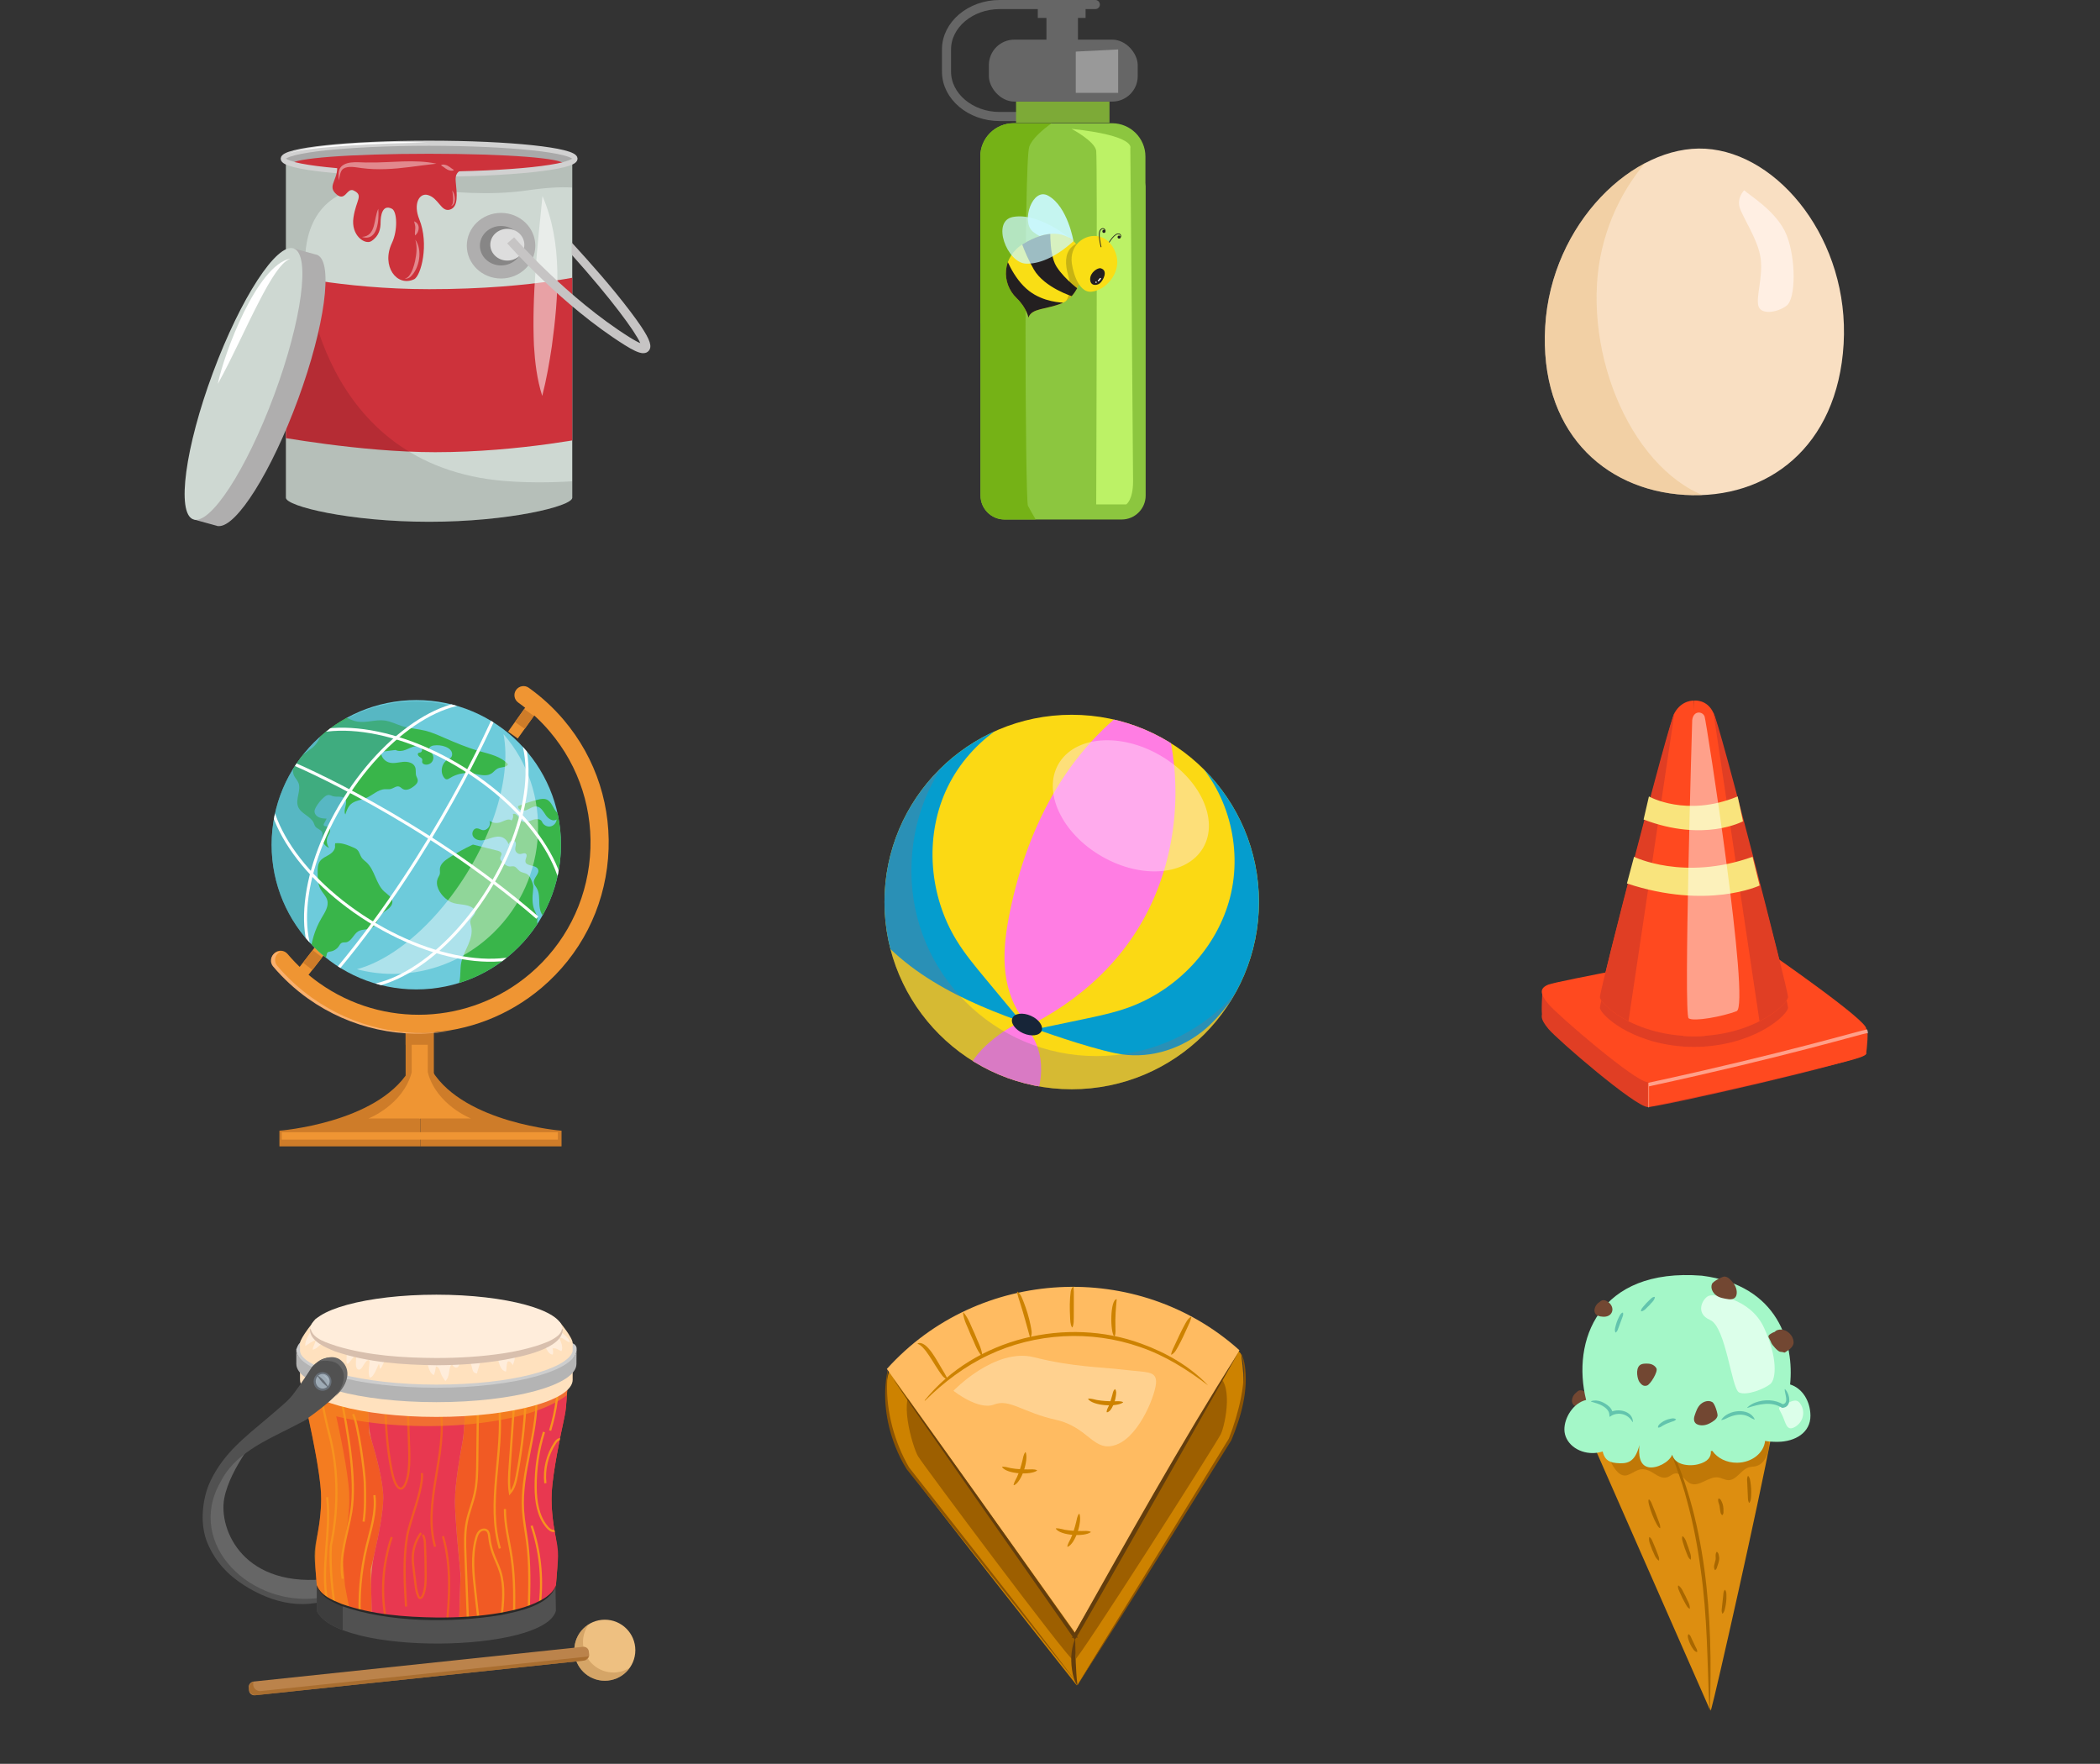
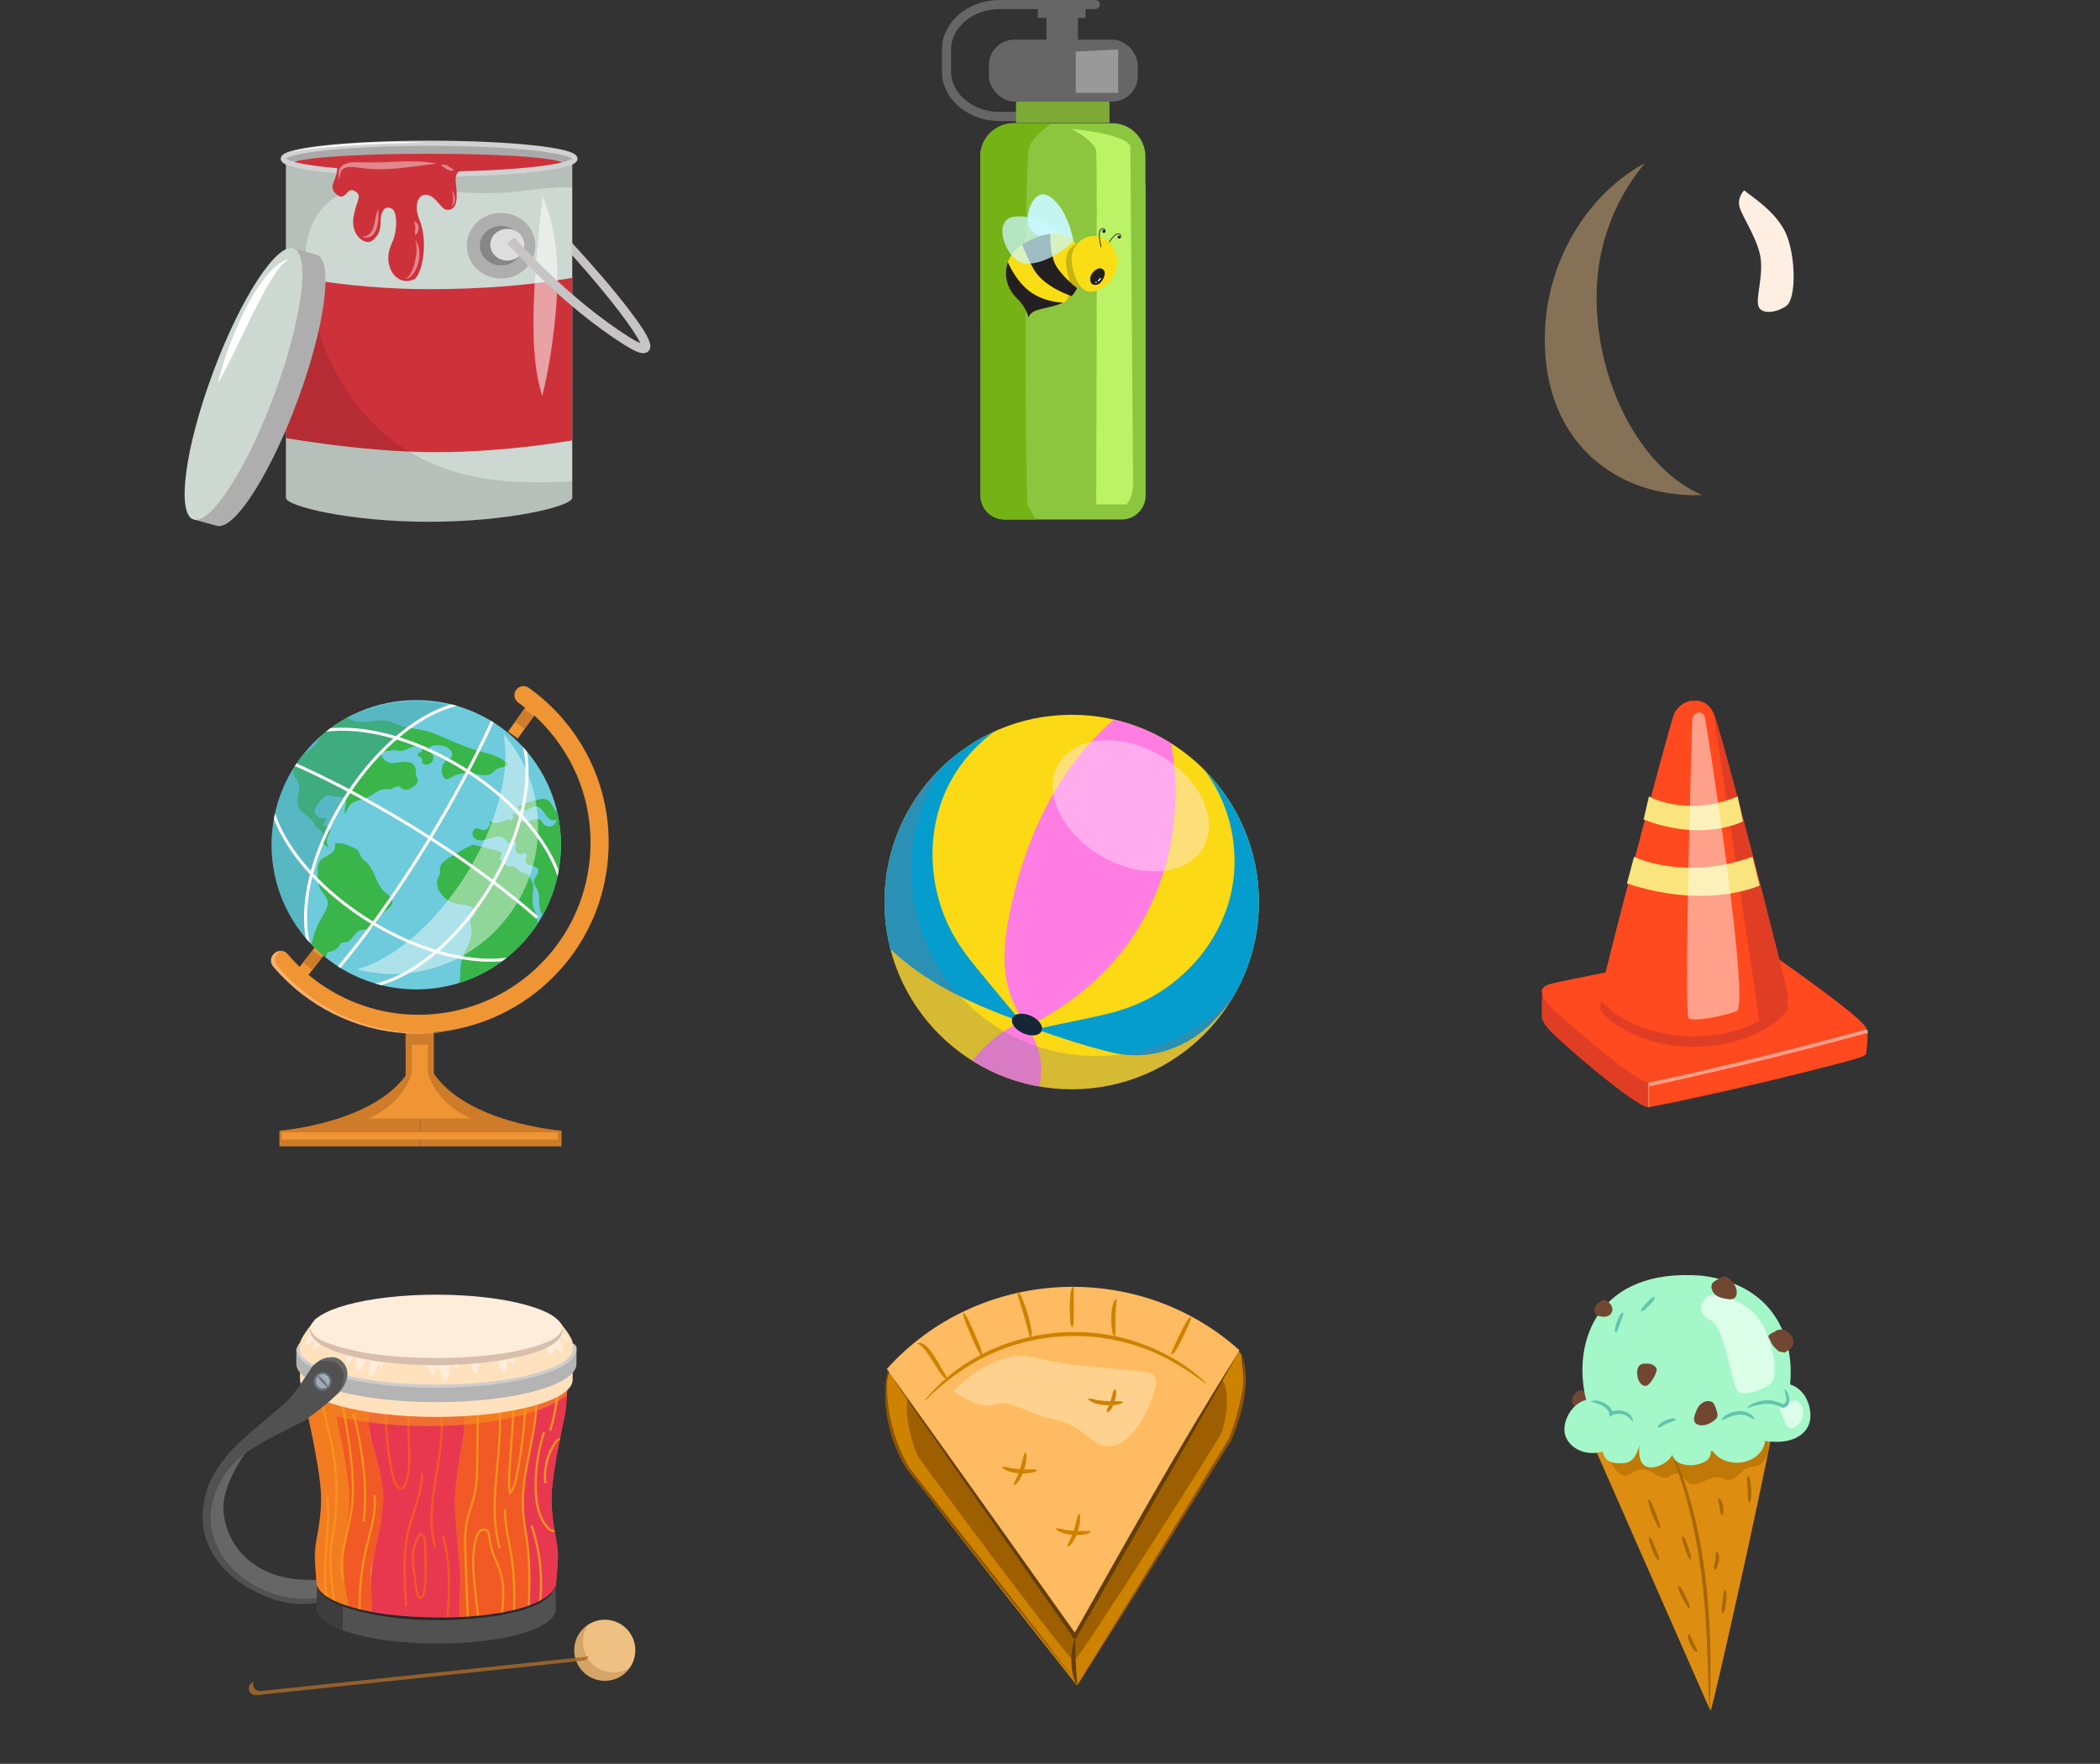
<svg xmlns="http://www.w3.org/2000/svg" width="697.16" height="585.56" viewBox="0 0 697.16 585.56">
  <rect x="0" y="0" width="697.16" height="585.56" fill="#333333" stroke="none" />
  <defs>
    <clipPath id="b">
      <path d="M94.92,52.65v112.58c0,2.86,21.28,7.99,47.53,7.99s47.53-5.13,47.53-7.99V52.65s-10.82,5.98-47.53,5.18c-40.89-.89-47.53-5.18-47.53-5.18Z" fill="#ced8d2" />
    </clipPath>
    <clipPath id="c">
      <path d="M341.42,105.45s-.54-3.21-3.96-6.52c-5.11-4.94-4.92-13.68,2.35-18.06,7.27-4.38,14.16-4.54,17.85,.64,3.01,4.22,1.55,9.99,1.55,9.99,0,0-1.55,7.12-6.73,9.19-5.34,2.14-9.99,1.55-11.06,4.76Z" fill="#f9de15" />
    </clipPath>
    <clipPath id="d">
      <circle cx="138.2" cy="280.44" r="48.03" fill="none" />
    </clipPath>
    <clipPath id="e">
      <path d="M188.75,455l-.81,11.79c-.08,1.14-.24,2.26-.49,3.37-1.03,4.66-3.92,18.17-4.3,25.43-.31,5.9,.83,12.43,1.62,16.13,.46,2.16,.6,4.38,.42,6.58l-.65,8.09c-4.82,15.4-75.27,14-79.37,0l-.65-8.09c-.18-2.2-.04-4.42,.42-6.58,.79-3.7,1.93-10.22,1.62-16.13-.38-7.26-3.27-20.77-4.3-25.43-.25-1.11-.41-2.24-.49-3.37l-.81-11.79h87.77Z" fill="none" />
    </clipPath>
    <clipPath id="f">
      <circle cx="200.79" cy="547.84" r="10.13" fill="none" />
    </clipPath>
    <clipPath id="g">
      <circle cx="355.79" cy="299.45" r="62.16" fill="#fbd914" />
    </clipPath>
    <clipPath id="h">
      <path d="M512.98,108.37c-2.01,34.2,19.05,54.32,46.41,55.93,27.36,1.61,50.64-15.89,52.66-50.09,2.01-34.2-21.35-63.39-45.89-64.84-23.85-1.41-51.17,24.8-53.18,59Z" fill="#f9dfc2" />
    </clipPath>
  </defs>
  <g isolation="isolate">
    <g id="a">
      <g>
        <g>
          <g>
            <ellipse cx="142.46" cy="52.65" rx="47.53" ry="5.18" fill="#a9a9a9" />
            <g>
              <path d="M94.92,52.65v112.58c0,2.86,21.28,7.99,47.53,7.99s47.53-5.13,47.53-7.99V52.65s-10.82,5.98-47.53,5.18c-40.89-.89-47.53-5.18-47.53-5.18Z" fill="#ced8d2" />
              <g clip-path="url(#b)">
                <path d="M90.71,90.42s22.42,5.58,51.75,5.58c36.23,0,55.78-5.58,55.78-5.58v54.29s-25.3,5.41-53.76,5.41c-25.01,0-53.76-5.41-53.76-5.41v-54.29Z" fill="#cd323b" />
                <path d="M198.36,66.83s1.86-7.27-23.26-3.64c-26.09,3.77-50.09-5.58-63.12,1.9-13.03,7.48-10.48,25.06-10.48,25.06,0,0,3.81,64.61,66.25,69.55,19.16,1.52,36.97-1.47,36.97-1.47l-2.47,21.88-116.15-4.42,6.9-132.43,113.28-7.37-7.92,30.94Z" opacity=".12" />
              </g>
            </g>
            <path d="M187.07,54.44c0,1.87-18.36,3.39-44.62,3.39s-45.55-1.52-45.55-3.39,19.29-3.39,45.55-3.39,44.62,1.52,44.62,3.39Z" fill="#cd323b" />
            <ellipse cx="142.46" cy="52.69" rx="48.43" ry="5.14" fill="none" stroke="#d1d1d1" stroke-miterlimit="10" stroke-width="1.7" />
            <path d="M154.6,56.42s-3.71-.51-3.32,3.71,1.02,8.56-1.92,9.46-3.72-3.9-7.37-4.86c-2.76-.73-4.9,2.88-2.79,8.08,3.34,8.22,.57,18.82-1.73,19.9-5.67,2.68-11.02-4.33-7.34-12.08,1.97-4.15,1.72-10.41,0-11.31-3.24-1.69-3.78,2.44-3.78,4.48s-.41,4.52-3.07,6.25c-2.05,1.34-6.84-1.82-5.94-7.82,.89-6.01,3.51-7.38-.06-9.04-2.18-1.01-2.68,4.34-6,.92-2.65-2.74,1.53-4.88,.51-10.03-.68-3.45,42.81,2.34,42.81,2.34Z" fill="#cd323b" />
            <g opacity=".54">
              <path d="M180.09,65.09c6.79,15.69,5.32,33.4,3.11,49.87-.83,5.47-1.76,10.9-3.19,16.48-1.75-5.5-2.41-11.15-2.75-16.74-.71-16.77,1.16-32.91,2.83-49.61h0Z" fill="#fff" />
            </g>
            <g>
              <path d="M105.5,84.71v-.02s-.2-.06-.2-.06c-.09-.04-.17-.08-.27-.11s-.19-.03-.29-.05l-7.22-1.98-4.97,13.56c-4.82,7.61-10.01,18.38-14.5,30.62-4.48,12.23-7.41,23.63-8.54,32.25l-4.98,13.59,7.98,2.19,.02-.05c5.96,.43,17.61-18.07,26.47-42.23,8.86-24.16,11.65-45.09,6.49-47.71Z" fill="#afaeae" />
              <ellipse cx="80.84" cy="127.44" rx="47.96" ry="10.82" transform="translate(-66.78 158.83) rotate(-69.61)" fill="#ced8d2" />
            </g>
            <g opacity=".42">
              <path d="M112.43,59.87c.04-1.56-.38-3.28,.88-4.59,2.19-2.11,6.42-1.22,9.15-1.34,7.45,.13,15.03-1.18,22.43,.4-3.02,.32-5.95,.75-8.93,1.12-5.21,.66-10.61,1.04-15.86,.35-1.99-.24-4.45-.86-6.13,.2-1.15,.82-1.11,2.57-1.53,3.85h0Z" fill="#fff" />
            </g>
            <g opacity=".42">
              <path d="M146.42,54.89c.31-.36,.9-.26,1.3-.18,1.22,.23,1.96,1.14,2.97,1.71-.31,.36-.9,.26-1.3,.18-1.22-.23-1.96-1.15-2.97-1.71h0Z" fill="#fff" />
            </g>
            <g opacity=".42">
              <path d="M137.47,73.48c2.1,.73,1.9,3.52,.3,4.69-.11-.95,.1-1.76,.11-2.44,.05-.79-.24-1.41-.4-2.24h0Z" fill="#fff" />
            </g>
            <g opacity=".42">
              <path d="M137.86,79.55c2.5,3.44,1.43,9.56-1.62,12.38-.51,.4-1.21,.71-1.83,.52,.63-.09,1.08-.48,1.44-.93,1.05-1.42,1.56-3.17,1.95-4.88,.49-2.34,.77-4.75,.07-7.1h0Z" fill="#fff" />
            </g>
            <g opacity=".42">
              <path d="M125.59,69.32c.27,3.54-.1,11.01-5.44,9.33,4.83-.25,3.84-6.11,5.44-9.33h0Z" fill="#fff" />
            </g>
            <g opacity=".42">
              <path d="M150.12,63.19c.99,1.26,1.56,4.69-.44,5.24,.4-.29,.58-.7,.67-1.13,.21-1.36,0-2.76-.22-4.11h0Z" fill="#fff" />
            </g>
            <path d="M96.36,85.87c-1.89,.83-3.16,2.43-4.34,4-2.34,3.24-4.24,6.8-6.07,10.35-4.69,9.02-8.68,18.31-13.64,27.22,2.1-10.26,13.02-39.39,24.06-41.58h0Z" fill="#fff" />
            <path d="M95.69,51.05c1.78-.82,3.75-1.24,5.65-1.62,5.81-1.04,11.69-1.48,17.57-1.87,7.84-.35,15.71-.74,23.54-.09-1.96-.12-3.92-.06-5.88-.03-9.79,.21-19.6,.67-29.35,1.57-3.87,.45-7.86,.67-11.53,2.04h0Z" fill="#fff" />
          </g>
          <ellipse cx="166.34" cy="81.57" rx="11.37" ry="10.89" fill="#afaeae" />
          <ellipse cx="166.34" cy="81.57" rx="7.02" ry="6.55" fill="#878686" />
          <ellipse cx="168.42" cy="81.24" rx="5.65" ry="5.27" fill="#ddd" />
          <path d="M213.6,117.26c-1.51,0-3.59-1.07-6.22-2.72-20.91-13.11-38.81-33.54-38.99-33.75l2.29-2c.18,.2,17.8,20.3,38.31,33.17,1.76,1.1,2.88,1.67,3.57,1.95-1.65-3.77-9.45-14.49-22.78-29.37v-4.03c.07,.07,8.27,8.92,14.54,16.62,3.7,4.55,6.54,8.3,8.46,11.16,3.06,4.57,3.76,6.78,2.6,8.16-.46,.54-1.05,.79-1.77,.79Z" fill="#c6c4c4" />
        </g>
        <g>
          <g>
            <path d="M363.63,1.51h-31.76c-9.71,0-17.65,6.71-17.65,14.91v7.35c0,8.2,7.94,14.91,17.65,14.91h17.26" fill="none" stroke="#666" stroke-linecap="round" stroke-miterlimit="10" stroke-width="3.02" />
            <path d="M380.26,60.75v-8.8c0-6.07-4.96-11.03-11.03-11.03h-32.76c-6.07,0-11.03,4.96-11.03,11.03v55.35h.08v57.22c0,4.37,3.57,7.94,7.94,7.94h38.94c4.37,0,7.94-3.57,7.94-7.94V61.84c0-.37-.03-.73-.08-1.09Z" fill="#8cc63f" />
            <rect x="337.31" y="33.72" width="31.02" height="7.05" fill="#7daa37" />
            <rect x="328.29" y="13.16" width="49.41" height="20.56" rx="8.44" ry="8.44" fill="#666" />
            <rect x="347.4" y="5.59" width="10.46" height="13.71" fill="#666" />
            <rect x="344.52" y="2.34" width="15.87" height="3.61" fill="#666" />
            <path d="M355.76,42.79s7.71,4.08,8.16,7.25c.45,3.17,0,117.4,0,117.4h9.97s2.27-1.36,2.27-7.71-.91-110.6-.91-110.6c0,0,1.81-4.08-19.49-6.35Z" fill="#bcf266" />
            <path d="M341.25,167.9c-.91-1.81-1.36-114.23,.45-119.22,.97-2.68,4.43-5.62,7.43-7.77h-12.66c-6.07,0-11.03,4.96-11.03,11.03v55.35h.08v57.22c0,4.37,3.57,7.94,7.94,7.94h10.37c-1.06-1.81-2.16-3.72-2.58-4.56Z" fill="#75b216" />
            <polygon points="357.14 17.13 357.14 30.83 371.21 30.83 371.21 16.41 357.14 17.13" fill="#999" />
          </g>
          <g mix-blend-mode="hard-light">
            <path d="M356.39,80.14s-1.89-11.56-8.42-15.18c-5.22-2.89-8.97,8.46-5.23,11.8,2.45,2.18,6.89,3.76,13.65,3.39Z" fill="#caf8ff" opacity=".92" />
            <g>
              <path d="M341.42,105.45s-.54-3.21-3.96-6.52c-5.11-4.94-4.92-13.68,2.35-18.06,7.27-4.38,14.16-4.54,17.85,.64,3.01,4.22,1.55,9.99,1.55,9.99,0,0-1.55,7.12-6.73,9.19-5.34,2.14-9.99,1.55-11.06,4.76Z" fill="#f9de15" />
              <g clip-path="url(#c)">
                <path d="M333.46,84.24s2.62,8.12,8.23,12.39c4.71,3.59,10.47,3.9,12.42,3.87l1.98-2.08s-9.32-2.86-12.88-8.97c-3.55-6.12-5.19-12.34-5.19-12.34l10.79-3.96s-.93,10.82,1.9,15.31c2.83,4.49,8.28,8.28,8.28,8.28l-6.68,6.15-11.54,4.12-3.53-4.17-6.41-11.75,2.62-6.84Z" fill="#231f20" />
                <path d="M360.44,79.51s-3.42,1.05-4.95,2.78c-1.94,2.19-1.94,5.4-.87,9.14,1.07,3.74,.54,7.3-1.24,9.08-1.78,1.78,10.17-4.4,10.17-4.4l-2.32-11.58-.78-5.02Z" fill="#0d0f0a" opacity=".21" />
              </g>
            </g>
            <g>
              <path d="M367.53,81.55s2.05-3.73,3.54-3.91c1.22-.15,1.21,1.12,.64,1.35" fill="none" stroke="#231f20" stroke-linecap="round" stroke-miterlimit="10" stroke-width=".24" />
              <circle cx="371.5" cy="78.71" r=".49" fill="#231f20" />
            </g>
            <path d="M356.38,80.06s-10.91-9.68-20.07-8.04c-7.31,1.31-2.01,15.22,4.23,15.5,4.08,.18,9.61-1.79,15.84-7.46Z" fill="#caf8ff" opacity=".73" />
            <g>
              <path d="M355.74,86.42c.06,2.3,1.87,10.95,6.68,10.42,4.81-.54,9.59-6.23,8.28-11.76-.77-3.24-2.95-6-6.04-6.62-4.09-.82-9.06,2.23-8.92,7.96Z" fill="#f9de15" />
              <path d="M365.41,89.07c-.95-.27-3.55,1.36-3.5,3.66,.05,2.3,2.22,2.11,3.21,1.33s2.98-4.23,.29-5Z" fill="#231f20" />
              <path d="M365.11,92.34c-.04,.07-.08,.14-.13,.2-.01,.02-.02,.03-.03,.05,0,0-.01,.02-.02,.03,0,0,.03-.04,.01-.01-.03,.03-.05,.06-.08,.1-.05,.06-.11,.12-.16,.17-.03,.03-.06,.06-.09,.08-.01,.01-.03,.02-.04,.03-.02,.02,.04-.03,0,0,0,0-.02,.01-.03,.02-.05,.03-.08,.07-.1,.13-.01,.05,0,.12,.02,.16,.06,.09,.2,.15,.29,.08,.3-.22,.55-.49,.73-.81,.05-.1,.03-.24-.08-.29s-.23-.03-.29,.08h0Z" fill="#fff" />
              <path d="M363.66,93.74v.02s.03,.05,.04,.07c.02,.02,.04,.04,.06,.06,.02,.02,.05,.02,.08,.03,.03,0,.06,0,.09,0l.05-.02s.06-.04,.08-.08l.02-.05s.01-.08,0-.11v-.02s-.03-.05-.04-.07c-.02-.02-.04-.04-.06-.06-.02-.02-.05-.02-.08-.03-.03,0-.06,0-.09,0l-.05,.02s-.06,.04-.08,.08l-.02,.05s-.01,.08,0,.11h0Z" fill="#fff" />
            </g>
            <g>
              <path d="M365.53,81.95s-1.19-4.39-.18-5.64c.82-1.02,1.77-.04,1.5,.57" fill="none" stroke="#231f20" stroke-linecap="round" stroke-miterlimit="10" stroke-width=".26" />
              <circle cx="366.48" cy="76.81" r=".52" fill="#231f20" />
            </g>
          </g>
        </g>
        <g>
          <g>
            <path d="M139.59,356.15v24.43h-46.83v-5.21s32.04-2.46,42.88-19.72l3.94,.49Z" fill="#ce7c29" />
            <path d="M139.59,356.15v24.43s46.83,0,46.83,0v-5.21s-32.04-2.46-42.88-19.72l-3.94,.49Z" fill="#ce7c29" />
          </g>
          <rect x="134.66" y="340.38" width="9.37" height="16.76" fill="#ce7c29" />
          <rect x="136.67" y="340.38" width="5.34" height="16.76" fill="#ef9533" />
          <rect x="134.66" y="338.46" width="8.87" height="8.38" fill="#ce7c29" />
          <g>
            <g>
              <rect x="171.67" y="233.59" width="3.94" height="11.5" transform="translate(170.83 -56.34) rotate(35.42)" fill="#ef9533" />
              <rect x="171.48" y="236.7" width="5.26" height="3.94" transform="translate(-121.29 242.25) rotate(-54.58)" fill="#ce7c29" />
            </g>
            <g>
              <rect x="101.31" y="313.6" width="3.94" height="11.5" transform="translate(217.21 3.64) rotate(37.77)" fill="#ef9533" />
              <rect x="101.15" y="316.72" width="5.26" height="3.94" transform="translate(-211.71 205.56) rotate(-52.23)" fill="#ce7c29" />
            </g>
            <path d="M102.45,331.24c-4.27-3.04-8.17-6.62-11.59-10.65-1.08-1.27-.92-3.17,.35-4.25,1.27-1.08,3.17-.92,4.25,.35,3.09,3.65,6.62,6.89,10.48,9.64,21.27,15.12,50.03,13.89,69.96-3.01,11.61-9.84,18.69-23.64,19.95-38.85,1.25-15.21-3.48-29.98-13.32-41.59-3.09-3.65-6.62-6.89-10.48-9.64-1.36-.97-1.68-2.85-.71-4.2s2.85-1.68,4.2-.71c4.27,3.04,8.17,6.62,11.59,10.65,10.88,12.84,16.11,29.17,14.73,45.99-1.39,16.82-9.22,32.07-22.06,42.96-22.03,18.68-53.84,20.04-77.36,3.32Z" fill="#ef9533" />
            <path d="M103.63,331.28c-4.27-3.04-8.17-6.62-11.59-10.65-1.08-1.27-.92-3.17,.35-4.25,.24-.21,.52-.36,.8-.47-.76-.06-1.54,.17-2.17,.7-1.27,1.08-1.43,2.98-.35,4.25,3.42,4.03,7.31,7.61,11.59,10.65,14.19,10.09,31.39,13.58,47.65,10.67-15.85,2.48-32.49-1.1-46.28-10.9Z" fill="#f9b06e" />
          </g>
          <g clip-path="url(#d)">
            <circle cx="138.2" cy="280.44" r="48.03" fill="#6dcbdb" />
            <g>
              <path d="M163.24,256.74c.71-.49,1.22-1.25,2-1.62,1.15-.54,2.86-.25,3.41-1.39-2.33-2.64-6.05-3.39-9.43-4.35-4.05-1.15-7.95-2.79-11.81-4.47-2.01-.88-4.03-1.78-6.15-2.31-2.55-.64-5.22-.75-7.73-1.53-1.95-.6-3.8-1.6-5.82-1.87-3-.4-6.05,.85-9.03,.36-4.39-.71-7.64-4.98-12.07-5.4-1.28-.12-2.56,.09-3.82,.3-3.73,.63-7.69,1.36-10.47,3.92,2.14,1.23,4.8,.63,7.26,.83,2.69,.22,5.28,1.49,7.11,3.47-.06,1.98-1.49,4.35-3.02,5.59-1.56,1.26-3.35,2.23-4.71,3.7-1.36,1.47-2.21,3.67-1.37,5.49,.39,.83,1.09,1.49,1.45,2.34,1.09,2.5-1.09,5.52-.06,8.05,.95,2.34,4.16,3.07,5.18,5.37,.17,.39,.28,.81,.53,1.16,.6,.83,1.93,1.03,2.29,2,.19,.52,.03,1.09,0,1.64-.09,1.48,.88,2.96,2.28,3.46-.81-1.06-1-2.57-.47-3.8,.24-.57,.63-1.08,.78-1.68,.15-.6-.05-1.36-.63-1.57-.55-.19-1.45,0-1.5-.59-.01-.15,.06-.3,.13-.44,.29-.54,.57-1.08,.86-1.62-.88-.04-1.78-.08-2.58-.45s-1.47-1.15-1.43-2.03c.02-.45,.22-.87,.43-1.27,.71-1.29,1.66-2.46,2.78-3.41,.43-.36,.93-.71,1.49-.71,.49,0,.93,.27,1.4,.41,1.35,.39,3.11-.22,4,.86,1.14,1.39-.73,3.63,.12,5.21,.42-1.26,.88-2.57,1.87-3.45,1.34-1.19,3.31-1.29,4.97-1.98,2.16-.89,3.94-2.84,6.27-2.96,.68-.03,1.37,.09,2.02-.08,.94-.25,1.81-1.09,2.73-.79,.46,.15,.78,.55,1.19,.79,1.19,.7,2.69-.07,3.77-.93,.63-.5,1.29-1.16,1.23-1.97-.03-.5-.34-.94-.5-1.41-.31-.95,0-2.02-.37-2.95-.57-1.48-2.48-1.89-4.05-1.73s-3.19,.66-4.7,.17c-1.04-.33-1.91-1.14-2.32-2.15-.18-.44-.23-1.01,.14-1.3,.18-.14,.41-.17,.64-.2,1.27-.16,2.54-.32,3.8-.48,.97,.55,2.23,.37,3.3-.03,1.13-.42,2.2-1.06,3.39-1.23,.64-.09,1.35-.02,1.8,.45,.45,.46,.4,1.39-.2,1.62-.26,.1-.57,.07-.77,.25-.34,.32-.02,.9,.36,1.16,.39,.26,.89,.48,.98,.94,.06,.31-.09,.63-.03,.93,.08,.4,.5,.65,.9,.74,.92,.2,1.94-.22,2.45-1.01,.51-.79,.47-1.89-.09-2.65-.38-.5-.99-.95-.93-1.58,.06-.65,.82-.97,1.47-1.07,1.32-.2,2.69-.06,3.94,.42,.75,.29,1.48,.72,1.9,1.4,.42,.68,.44,1.66-.13,2.23-.29,.29-.69,.44-1.05,.64-2.05,1.15-2.62,4.28-1.11,6.07,.17,.2,.36,.39,.61,.45,.44,.12,.87-.16,1.25-.4,2.14-1.36,4.76-1.92,7.27-1.57,2.23,.32,4.72,1.28,6.58,0Z" fill="#39b54a" />
              <path d="M127.58,296c-2.82-2.58-3.1-7.12-5.91-9.72-.54-.5-1.16-.91-1.58-1.51-.58-.82-.74-1.91-1.45-2.62-.41-.42-.97-.65-1.51-.88-1.87-.79-3.86-1.59-5.87-1.31l-.05,.69c.24,1.27-.82,2.41-1.92,3.08-1.1,.67-2.38,1.17-3.11,2.23-.72,1.05-.74,2.42-.73,3.69,.02,1.92,.06,3.93,.99,5.61,.69,1.23,1.82,2.22,2.2,3.57,.57,2.06-.8,4.09-1.89,5.93-2.23,3.77-3.53,8.08-3.77,12.45-.1,1.79,0,3.64,.7,5.28,.7,1.65,2.11,3.08,3.87,3.42-1.46-1.36-1.43-4,.07-5.33-.57-.26-.55-1.1-.24-1.64,.31-.54,.81-.98,.98-1.58,.11-.38,.08-.83,.35-1.13,.25-.27,.66-.29,1.02-.35,1.08-.17,2.09-.8,2.71-1.7,.29-.43,.53-.93,.99-1.16,.43-.22,.95-.12,1.43-.19,1.84-.28,2.48-2.7,4.08-3.66,1.47-.87,3.52-.36,4.89-1.37,1.26-.93,1.44-2.75,2.42-3.97,.65-.82,1.62-1.31,2.45-1.94,.84-.63,1.61-1.53,1.56-2.58-.06-1.47-1.6-2.34-2.69-3.33Z" fill="#39b54a" />
              <path d="M182.54,308.27c-.16-.16-.41-.17-.64-.17-1.13,.03-2.5,.26-3.19-.64-.59-.77-.24-1.87-.35-2.84-.1-.88-.59-1.66-.93-2.48-.85-2.07-.69-4.39-.46-6.61,.05-.55,.11-1.11,.01-1.66-.06-.31-.16-.61-.27-.91-.39-1.09-.85-2.27-1.85-2.83-.72-.4-1.62-.42-2.29-.89-.71-.49-1.13-1.44-1.97-1.62-.43-.09-.87,.05-1.3,.04-1.04-.01-1.88-.81-2.61-1.55-.31-.31-.63-.67-.64-1.11,0-.57,.53-1.06,.44-1.62-.09-.58-.77-.84-1.35-.98-2.7-.67-5.4-1.34-8.1-2.01l-.3,.11c-2.67,1.26-5.25,2.7-7.73,4.29-1.4,.9-2.9,2.08-2.99,3.74-.03,.54,.11,1.1-.02,1.63-.1,.45-.38,.83-.58,1.25-1.11,2.34,.46,5.11,2.41,6.8,.6,.52,1.25,.99,1.97,1.31,2.31,1.02,5.24,.42,7.23,1.97,.29,.22,.55,.5,.66,.84,.39,1.24-1.35,2.16-1.56,3.44-.09,.57,.13,1.14,.27,1.7,.51,2.05-.12,4.21-.96,6.16-.84,1.94-1.89,3.82-2.31,5.89-.42,2.1-.15,4.3-.62,6.39-.26,1.19-.74,2.5-.11,3.54,.43,.71,1.26,1.05,2.03,1.36,1.38,.54,2.96,1.07,4.28,.39,1.12-.57,1.69-1.84,2.69-2.59,1.1-.83,2.71-1.04,3.45-2.2,.24-.38,.36-.83,.62-1.2,.79-1.13,2.5-1.11,3.59-1.96,1.23-.97,1.34-2.76,1.84-4.25,.79-2.36,2.74-4.15,4.81-5.52,2.08-1.37,4.36-2.42,6.35-3.92,.42-.31,.85-.93,.47-1.29Z" fill="#39b54a" />
              <path d="M208.72,325.21c1.04-.25,.85-1.76,.56-2.79-.43-1.51-.04-3.73,1.53-3.78-.02,1.16,.28,2.55,1.03,3.3-.01,.03-.02,.07-.03,.1-.1,.51,.27,.99,.74,1.13,.55,.17,1.11-.1,1.6-.32,.9-.41,1.86-1.01,2.23-1.97,.37-.96,0-1.86-.33-2.76,0,0,0,0,0,0,.69-.2,1.44-.27,2.14-.29,1.83-.05,3.7,.17,5.44-.55,.21-.09,.32-.28,.34-.47,1.53-.56,2.73-1.79,3.62-3.17,1.25-1.94,2.05-4.15,2.92-6.28,.44-.21,.82-.52,1.04-1,.22-.48,.22-1,.2-1.52,.26-.22,.52-.44,.78-.65,.48-.4,.98-.78,1.25-1.35,.42-.88,.09-1.86-.27-2.7-.36-.83-.76-1.61-.68-2.54,.09-1.05,.62-2,1.49-2.59,.08-.05,.13-.11,.17-.18,.87,.11,1.74,.21,2.61,.32,.42,.05,.87,.11,1.18,.4,.3,.28,.42,.7,.48,1.11,.18,1.18,.08,2.39,.3,3.56,.22,1.17,.87,2.37,1.99,2.76,.71-1.8,.91-3.8,.58-5.7,.52-1.07,2.24,.84,3.24,.2,.56-.35,.41-1.19,.2-1.82,1.52,.53,3.03,1.07,4.55,1.6-2.11-3.83-6.03-6.34-10.06-8.04-4.03-1.7-8.31-2.77-12.26-4.65-1.76-.84-3.47-1.85-4.82-3.27-1.71-1.8-2.92-4.31-5.26-5.15-2.07-.75-4.44,.06-6.52-.65-.82-.28-1.54-.79-2.32-1.16-3.82-1.85-8.43-.49-12.56-1.48-.89-.21-1.8-.58-2.32-1.32-.52-.75-.43-1.97,.38-2.39-1.69-.75-3.37,1.02-5.14,1.54-1.34,.39-2.88,0-3.86-.99-1.31-1.32-1.71-3.58-3.42-4.28-.94-.39-2.01-.17-3,.08-2.2,.56-4.35,1.27-6.46,2.1-.24,1.22,1.56,1.8,2.72,1.36,1.16-.45,2.22-1.38,3.45-1.22,1.44,.18,2.22,1.7,3.03,2.9,.81,1.2,2.47,2.29,3.6,1.37-.06,1.16-1.02,2.21-2.17,2.37-1.15,.16-2.36-.58-2.74-1.68-.61-1.04-2.17-.86-3.3-.42-1.13,.44-2.48,.97-3.46,.27-.54-.38-.8-1.05-1.18-1.58-.38-.54-1.09-1-1.68-.71,.21,.72,.04,1.54-.43,2.12-1.04-.82-2.47,.19-3.73,.62-1.2,.41-2.59,.22-3.64-.5,.76,1.43-.76,3.42-2.34,3.07-.64-.14-1.21-.58-1.87-.57-1.16,.03-1.79,1.6-1.24,2.61,.55,1.02,1.83,1.44,2.99,1.36,1.15-.07,2.24-.54,3.35-.87,1.11-.34,2.33-.54,3.4-.11,1.03,.41,1.69,1.28,2.12,2.32,.02-.11,.06-.21,.1-.32,.31-.78,1.45-1.24,2.01-.63,.64,.7-.04,1.81,.07,2.75,.1,.84,.96,1.51,1.79,1.4,.59-.08,1.24-.46,1.71-.1,.73,.56-.23,1.68-.13,2.59,.19,1.71,3.39,.99,4.16,2.53,.73,1.46-1.57,2.88-1.36,4.5,.08,.66,.57,1.18,.92,1.75,.93,1.54,.82,3.47,.89,5.27,.08,1.8,.54,3.84,2.1,4.74s3.53,.3,5.23-.32c.27-.1,.58-.23,.67-.51,.07-.21,0-.45-.09-.66-.92-2.36-1.84-4.72-2.76-7.08,1.27,.41,1.85,1.83,2.68,2.88,2.59,3.25,8.37,3.52,9.59,7.49,.35,1.14,.22,2.37,.08,3.56-.25,2.12-.5,4.25-.75,6.37,1.11,.24,2.16-.63,2.78-1.58,.62-.95,1.03-2.07,1.88-2.82,1.04-.92,2.51-1.13,3.9-1.29,.57-.07,1.18-.13,1.71,.11,.76,.35,1.12,1.2,1.36,2,.89,2.98,.94,6.2,.15,9.2-.17,.65-.38,1.31-.25,1.97,.13,.65,.76,1.26,1.41,1.1Zm6.39-4.41c.03-.09,.06-.19,.07-.29,.11-.55,.06-1.11-.06-1.66,.09,.23,.17,.46,.22,.71,.11,.49,.01,.89-.24,1.24Zm16.06-24.18c.19-.1,.37-.21,.54-.34-.08,.27-.16,.54-.24,.81-.1-.16-.2-.31-.3-.47Zm-7.44,14.03s-.01-.08-.02-.12c.13-.1,.25-.21,.38-.31-.12,.15-.24,.29-.36,.43Zm-.55-1.86c-.04-.09-.08-.19-.12-.28,.02,0,.04-.02,.06-.03,.09-.05,.18-.11,.26-.17-.07,.16-.14,.32-.2,.48Zm5.67-3.02c.3-.54,.72-.99,1.31-1.27,.11-.06,.23-.1,.35-.14l-.02,.05c-.55,.46-1.1,.92-1.65,1.37Zm2.28-11.08c-.06,.03-.12,.06-.18,.08,.05-.03,.11-.06,.18-.08Zm-9.31,9.71c.2-.21,.54-.22,.83-.18,.03,0,.06,.01,.09,.02-.18,.09-.35,.21-.49,.36-.27,.29-.38,.68-.37,1.06,0,.01-.02,.03-.03,.04-.04-.11-.08-.22-.11-.34-.1-.32-.16-.72,.07-.97Zm-6.88,10.54c-.09,.2-.05,.45,.08,.62-.26,.57-.38,1.21-.32,1.84,0,0,0,.01,0,.02-.02,0-.03,.02-.05,.02,0,0,0-.02,0-.02-.22-.53-.46-1.1-.32-1.66,.09-.35,.32-.63,.62-.82Z" fill="#39b54a" />
              <path d="M175.89,317.79c.71-1.32-.01-2.93-.73-4.25-.3-.56-.6-1.11-.9-1.67-.05-.09-.13-.19-.23-.16-.07,.03,0,.12,.04,.13l-.5,.53c.45,1.4,.19,2.9,.2,4.37,0,.76,.27,1.72,1.02,1.78,.47,.04,.88-.32,1.1-.74Z" fill="#39b54a" opacity=".75" />
              <path d="M194.26,340.97c.31-1.02-.29-2.07-.69-3.06-.7-1.73-.8-3.7-.29-5.5,.29-1.03,.76-2.24,.11-3.09-.9,.87-1.81,1.73-2.71,2.6-.15,.15-.33,.31-.54,.3-.29,0-.5-.29-.6-.57-.41-1.03-.24-2.26,.43-3.14-.29-.43-.82-.48-1.39-.48-1.54-1.67-4.02-2.15-6.23-1.81-.65,.1-1.29,.26-1.91,.46-.8,0-1.6,.09-2.37,.28-.1,.02-.19,.07-.27,.13-.25-.09-.49-.22-.74-.32-.54-.23-1.12-.32-1.71-.24-1.17,.15-2.27,.91-2.76,1.99-1.05,.86-1.96,1.89-2.55,3.06-.34,.29-.65,.61-.92,.97-.49,.66-.78,1.51-.6,2.33,.15,.65,.52,1.16,1.07,1.46,.14,.42,.34,.82,.59,1.2,.26,.4,.79,.21,.99-.13,.02-.03,.03-.07,.05-.1,2.15,.09,4.3,.19,6.44,.28-.01,.08-.03,.15-.04,.22-.14,.91,.28,1.73,1.16,2.06,.49,.19,.98,.18,1.46,.07-.03,.28-.02,.56,.04,.83,0,.02,0,.05-.01,.07-.08,.75,.27,1.49,.7,2.11,.3,.43,.65,.83,1.05,1.18,.19,.37,.4,.74,.61,1.1,.23,.37,.46,.77,.88,.94,.4,.16,.86,.09,1.27,.01,.38-.07,.75-.18,1.11-.32,.71-.27,1.38-.68,1.95-1.19,.15-.13,.28-.27,.42-.41,.38-.24,.76-.48,1.16-.69,.25,.09,.5,.19,.77,.2,.38,.02,.75-.04,1.1-.18,.52-.21,.97-.58,1.29-1.04,.74-.31,1.43-.84,1.66-1.6Zm-8.95-13.54s.04,.01,.06,.02c-.1,.05-.21,.1-.31,.14-.57-.14-1.14-.25-1.72-.29-.07,0-.13,0-.2-.01,.72-.06,1.45-.03,2.16,.15Zm-2.54,.98s.04,0,.06,0c-.41,.12-.83,.22-1.25,.31,.36-.21,.76-.3,1.19-.31Zm-3.61,.13s.07,.02,.11,.02c.13,0,.26,0,.4,0,.06,.02,.12,.04,.18,.06-.15,.1-.31,.19-.49,.19-.18,0-.35-.07-.52-.16,.11-.04,.21-.08,.32-.12Zm-3.68-.89c.23-.03,.44-.02,.64,.02-.4,0-.81,.07-1.2,.18,0-.02,0-.03-.01-.05,.18-.07,.37-.13,.56-.15Zm-4.95,6.07s.01,0,.02,.01c.1,.04,.2,.05,.29,.04-.03,.25-.06,.5-.09,.75-.01,.14-.03,.28-.05,.41-.06,.1-.11,.19-.17,.29-.08-.5-.08-1,0-1.5Zm8.71,5.07c-.19-.07-.38-.19-.45-.38-.09-.22-.02-.49,.04-.72,.08,.01,.15,.03,.23,.05-.07,.27,.02,.58,.32,.67,.28,.08,.48,.23,.65,.42-.26,.05-.53,.06-.78-.03Z" fill="#39b54a" opacity=".75" />
              <path d="M189.24,352.94c.29-.04,.58-.08,.86-.13,.33-.05,.65-.03,.94,.02,.26,0,.52,0,.78,.01,.24-.04,.48-.08,.72-.13,.11-.12,.22-.22,.34-.31-1.49-.06-3-.12-4.39,.31,.09,.02,.17,.04,.26,.06l.49,.16Z" fill="#39b54a" opacity=".75" />
              <path d="M199.68,350.17l-.2,.36c-.86,1.1-2.21,1.61-3.63,1.8,.47,.29,.85,.7,1.08,1.18,.44-.07,.87-.14,1.3-.21,.62-.11,1.32-.26,1.67-.78,.47-.68,.13-1.6-.23-2.35Z" fill="#39b54a" opacity=".75" />
              <path d="M197.06,327.46c-.1-.36-.12-.73-.21-1.09-.23-1.03-.92-1.88-1.6-2.68-.8-.97-1.85-2.04-3.1-1.83l.22,.33c-.5,.31-.57,1.06-.33,1.6,.24,.54,.71,.95,1.12,1.37,.42,.42,.81,.93,.85,1.52,.05,.71-.38,1.61,.2,2.04,.25,.19,.59,.18,.9,.21,.79,.08,1.55,.48,2.05,1.1,.16,.2,.3,.42,.53,.54,.23,.12,.57,.07,.65-.17,.03-.1,.02-.21,0-.31-.21-.95-1.01-1.68-1.27-2.62Z" fill="#39b54a" opacity=".75" />
              <path d="M180.46,317.83c.05,.26,.1,.51,.31,.66,.11,.07,.24,.1,.38,.1,.13,.1,.28,.19,.45,.23,.51,.14,1-.11,1.22-.58,.19-.4,.19-.89,.27-1.32,.18-.95,.49-1.86,.9-2.73,.18-.39,.28-.91,0-1.28-.37-.48-1.03-.29-1.52-.17-.31,.07-.63,.17-.95,.24-.09-.02-.17-.04-.26-.06-.39-.09-.77-.16-1.17-.14-.18,0-.35,.04-.51,.1-.26-.07-.56,.09-.66,.34-.02,.04-.03,.09-.03,.13-.25,.28-.4,.65-.41,1.07-.02,.95,.6,1.68,1.16,2.38,.28,.35,.55,.69,.83,1.04Z" fill="#39b54a" opacity=".75" />
              <path d="M176.58,321.61c0-.13,0-.25,0-.38-.01-.12-.04-.24-.07-.35-.05-.18-.14-.36-.26-.51-.07-.09-.16-.18-.26-.24-.15-.1-.27-.14-.45-.18-.13-.03-.31,.03-.42,.11-.11,.09-.21,.24-.22,.39-.01,.15,.02,.3,.11,.42,.03,.04,.07,.07,.1,.11,.05,.04,.1,.06,.16,.08,.02,0,.04,.02,.06,.02,.02,.02,.03,.04,.05,.07,.01,.03,.02,.06,.04,.09,.02,.08,.03,.16,.03,.24,0,.32-.04,.65,.01,.97,.03,.15,.1,.28,.22,.37,.11,.09,.29,.14,.43,.11,.29-.05,.55-.33,.49-.65-.01-.08-.02-.15-.02-.23,0-.15,.01-.3,.02-.44Z" fill="#39b54a" />
            </g>
            <path d="M121.61,255.33c9.4-11.32,19.82-18.48,28.95-20.82-15.72-4.26-33.22-.43-45.84,11.66-18.66,17.88-19.75,47.19-2.83,66.39-3.21-15.42,4.48-38.88,19.72-57.24Z" fill="#45a4ad" opacity=".53" />
            <path d="M167.15,243.71c3.01,15.3-4.78,38.69-19.96,57.09-9.36,11.34-19.7,18.56-28.71,20.97,15.44,4.09,32.72,.11,45.26-12.03,18.54-17.95,19.89-47.1,3.41-66.03Z" fill="#fff" opacity=".44" />
            <path d="M163.65,239.03s-18.91,43.39-51.36,82.41" fill="none" stroke="#fff" stroke-miterlimit="10" />
            <circle cx="138.2" cy="280.44" r="48.03" fill="none" />
            <ellipse cx="138.2" cy="280.44" rx="52.74" ry="28.23" transform="translate(-172.9 249.4) rotate(-58.07)" fill="none" stroke="#fff" stroke-miterlimit="10" />
            <circle cx="138.2" cy="280.44" r="48.03" fill="none" />
            <ellipse cx="138.2" cy="280.44" rx="29.72" ry="54.62" transform="translate(-172.9 249.4) rotate(-58.07)" fill="none" stroke="#fff" stroke-miterlimit="10" />
            <path d="M97.63,253.64s42.93,18.21,80.74,50.99" fill="none" stroke="#fff" stroke-miterlimit="10" />
          </g>
          <g>
            <path d="M139.59,357.02v14.29h-17.25s11.42-4.44,14.33-15.28l2.92,.99Z" fill="#ef9533" />
            <path d="M139.1,357.02v14.29s17.25,0,17.25,0c0,0-11.42-4.44-14.33-15.28l-2.92,.99Z" fill="#ef9533" />
          </g>
          <rect x="93.53" y="375.87" width="91.68" height="2.46" fill="#ef9533" />
        </g>
        <g>
          <path d="M109.75,524.05l2.8,5.6c-30.33,8.4-48.06-15.4-42.51-34.25,1.46-11.94,16.8-20.35,16.8-20.35,0,0-10.46,12.02-12.4,22.41-1.93,10.35,6.38,30.33,35.31,26.59Z" fill="#666" />
          <path d="M112.49,529.47c-4.81,2.75-10.61,3.55-16.1,2.78-5.49-.76-10.7-3.01-15.38-5.99-5.3-3.36-9.52-7.81-12.1-13.91-1.28-3.01-1.75-6.49-1.61-9.76,.16-3.83,1-7.75,2.69-11.19,4.47-9.12,11.22-14.19,19-20.79,7.25-6.15,15.21-12.65,17.38-21.91,0,0,13.89-16.78,10.16,4.68-3.73,21.46-34.27,20.15-43.39,38.72-11.66,20.53,10.26,41.99,33.59,38.26l5.77-.88Z" fill="#515151" />
          <path d="M100.21,445.42c-1.19,.25-1.84,2.58-1.84,2.58,0,0,3.45,12.64,50.57,12.13,42.92-.47,42.46-12.13,42.46-12.13,0,0,.47-1.87-2.33-2.33-2.8-.47-87.66-.49-88.85-.25Z" fill="#cdcdcd" />
          <path d="M184.55,534.78c-3.88,14-72.47,14.93-79.37,0v-8.4h79.22l.15,8.4Z" fill="#515151" />
          <path d="M105.18,526.38v8.4c1.21,2.61,4.3,4.73,8.6,6.39v-14.79h-8.6Z" fill="#3d3d3d" />
          <path d="M188.75,455l-.69,9.96c-.16,2.3-.48,4.58-.97,6.84-1.22,5.65-3.6,17.26-3.94,23.8-.25,4.73,.43,9.85,1.12,13.6,.76,4.14,.99,8.35,.65,12.55l-.37,4.64c-4.82,15.4-75.27,14-79.37,0l-.37-4.64c-.34-4.19-.11-8.41,.65-12.55,.69-3.75,1.37-8.88,1.12-13.6-.34-6.54-2.72-18.15-3.94-23.8-.49-2.25-.81-4.54-.97-6.84l-.69-9.96h87.77Z" fill="#f15a24" />
          <g opacity=".7">
            <path d="M151.04,498.16c0-7,2.8-21,2.8-21l.7-10.03-32.43-1.17,.47,9.8s4.67,14,4.67,21.46-4.2,23.79-4.2,23.79l.39,14.49c8.62,1.61,19.15,2.22,29.03,1.75l.44-14.84s-1.87-17.26-1.87-24.26Z" fill="#d9ac75" />
          </g>
          <path d="M190.12,445.9c0,6.83-20.26,12.36-45.26,12.36s-45.26-5.54-45.26-12.36c0-1.69,5.16-8,5.16-8,6.84-4.45,21.31-2.5,40.1-2.5s40.95,3.49,40.95,3.49c0,0,4.31,5.14,4.31,7.01Z" fill="#ffe1be" />
          <g clip-path="url(#e)">
            <path d="M178.34,458.73l-1.22,14.04s-3.49,19.69-3.7,23.82,2.31,23.13,2.31,23.13l.28,15.53,12.6-7,3.27-70.92-13.53,1.4Z" fill="#e83850" />
            <path d="M151.04,498.16c0-5.6,1.79-15.69,2.51-19.49,.2-1.04,.33-2.08,.4-3.14l.59-8.4-32.43-1.17,.3,6.31c.11,2.22,.48,4.41,1.12,6.54,1.36,4.54,3.71,13.12,3.71,18.41,0,4.65-1.63,12.74-2.86,18.18-.89,3.94-1.28,7.97-1.17,12l.22,8.1c8.62,1.61,19.15,2.22,29.03,1.75l.38-13.02c.04-1.2,0-2.39-.13-3.58-.47-4.57-1.68-16.87-1.68-22.5Z" fill="#e83850" />
            <path d="M158.95,538.65c-.38-3.35-.76-6.7-1.14-10.06-.67-5.95-1.33-12.06,.23-17.84,.23-.86,.54-1.75,1.19-2.36s1.75-.83,2.44-.26c.6,.5,.68,1.37,.77,2.15,.19,1.8,.59,3.57,1.19,5.27,.74,2.08,1.77,4.05,2.44,6.15,1.55,4.92,.99,10.22,.42,15.34" fill="none" stroke="#f7931e" stroke-miterlimit="10" stroke-width=".72" />
            <path d="M113.78,524.11c-1.32-7.38,1.59-14.76,2.82-22.16,1.83-10.97-1.35-28.13-3.59-39.02" fill="none" stroke="#f7931e" stroke-miterlimit="10" stroke-width=".72" />
            <path d="M117.22,469.46c1.7,3.45,3.78,18.89,3.89,22.73,.11,4.33,.22,8.68-.4,12.96" fill="none" stroke="#f7931e" stroke-miterlimit="10" stroke-width=".72" />
            <path d="M128,467.31c.05,6.6,.62,13.16,1.68,19.15,.35,2,.77,3.97,1.38,5.47s1.46,2.49,2.29,2.21c1.12-.39,1.98-3.01,2.31-5.84s.23-5.86,.13-8.81c-.14-4.17-.29-8.34-.43-12.5" fill="none" stroke="#f15a24" stroke-miterlimit="10" stroke-width=".72" />
            <path d="M146.25,467.9c2.3,15.13-5.93,30.82-1.82,45.57" fill="none" stroke="#f15a24" stroke-miterlimit="10" stroke-width=".72" />
            <path d="M139.76,508.93c-1.78,2.46-2.76,5.51-2.73,8.55,0,1.08,.14,2.16,.27,3.23,.2,1.62,.39,3.24,.59,4.86,.18,1.49,.37,3.02,.99,4.39,.09,.2,.21,.42,.41,.51,.46,.21,.9-.33,1.09-.79,.9-2.17,.94-4.58,.93-6.92,0-3.37-.08-6.74-.22-10.11-.05-1.08-.12-2.23-.76-3.1" fill="none" stroke="#f15a24" stroke-miterlimit="10" stroke-width=".72" />
            <path d="M140.08,489.06c.46,5.45-4.07,15.72-4.96,21.12-1.26,7.63-.79,15.43-.32,23.16" fill="none" stroke="#f15a24" stroke-miterlimit="10" stroke-width=".72" />
-             <path d="M128.29,538.64c-1.94-9.39-1.33-19.29,1.76-28.36" fill="none" stroke="#f15a24" stroke-miterlimit="10" stroke-width=".72" />
            <path d="M165.71,466.71c1.53,15.79-4.23,32.13,.23,47.35" fill="none" stroke="#f7931e" stroke-miterlimit="10" stroke-width=".72" />
            <path d="M178.1,463.74c.25,12.67-5.24,25.02-4.46,37.67,.22,3.55,.93,7.05,1.38,10.57,.94,7.38,.74,14.85,.53,22.29" fill="none" stroke="#f7931e" stroke-miterlimit="10" stroke-width=".72" />
            <path d="M158.66,466.3l-.21,18.91c-.04,3.57-.08,7.18-.86,10.67-.69,3.13-1.96,6.11-2.6,9.25-.74,3.67-.61,7.45-.47,11.18,.29,7.69,.58,15.38,.87,23.07" fill="none" stroke="#f7931e" stroke-miterlimit="10" stroke-width=".72" />
            <path d="M180.59,475.4c-1.87,5.9-2.8,12.09-2.76,18.27,.03,4.68,.74,9.66,3.76,13.24,.63,.75,1.51,1.48,2.48,1.33,1.37-.2,1.88-1.88,2.1-3.24,1.36-8.44,2.72-17.09,1.09-25.48-.14-.7-.4-1.51-1.09-1.7-.75-.2-1.42,.49-1.85,1.14-2.62,3.91-3.8,8.76-3.27,13.44" fill="none" stroke="#f7931e" stroke-miterlimit="10" stroke-width=".72" />
            <path d="M185.34,454.5c.24,6.89-.68,13.82-2.71,20.41" fill="none" stroke="#f7931e" stroke-miterlimit="10" stroke-width=".72" />
            <path d="M176.48,506.51c2.75,8.15,3.71,16.89,2.8,25.44" fill="none" stroke="#f7931e" stroke-miterlimit="10" stroke-width=".72" />
            <path d="M167.63,500.97c-.05,5.45,1.44,10.78,2.24,16.18,1.07,7.26,.88,14.65,.7,21.99" fill="none" stroke="#f7931e" stroke-miterlimit="10" stroke-width=".72" />
            <path d="M171.05,460.52c-.61,8.64-1.21,17.29-1.82,25.93-.22,3.06-.43,6.16,.05,9.2,1.41-1.54,1.89-3.69,2.29-5.74,1.85-9.69,2.89-19.53,3.11-29.4" fill="none" stroke="#f7931e" stroke-miterlimit="10" stroke-width=".72" />
            <path d="M124.29,496.37c.73,5.67-1.2,11.29-2.54,16.85-2.03,8.38-2.77,17.07-2.19,25.68" fill="none" stroke="#f7931e" stroke-miterlimit="10" stroke-width=".72" />
            <path d="M108.62,497.04c1.33,11.53-2.18,23.33,0,34.72" fill="none" stroke="#f7931e" stroke-miterlimit="10" stroke-width=".72" />
            <path d="M147.05,509.98c2.94,10.07,2.12,20.82,1.14,31.26" fill="none" stroke="#f15a24" stroke-miterlimit="10" stroke-width=".72" />
            <path d="M105.72,455.18c.2,5.9,2.06,15.1,3.57,20.81,3.44,13.03,2.8,26.59,.54,37.23-.36,7.49,.49,15.56,1.87,23.52" fill="none" stroke="#f7931e" stroke-miterlimit="10" stroke-width=".72" />
            <path d="M97.62,456.87l.85,5.39-.75-.27,2.31,69.16,16.14,3.95-1.65-8.72-.65-8.09c-.18-2.2-.04-4.42,.42-6.58,.79-3.7,1.93-10.22,1.62-16.13-.38-7.24-3.25-20.69-4.29-25.39,24.34,5.89,63,3.98,77.05-7.39v-3.46c-34.02,3.76-65.46,4.29-91.06-2.49Z" fill="#f7931e" opacity=".6" />
          </g>
          <path d="M190.12,458.03c0,6.83-20.26,12.36-45.26,12.36s-45.26-5.54-45.26-12.36v-11.9h90.51v11.9Z" fill="#ffe1be" />
          <ellipse cx="144.87" cy="441.24" rx="41.84" ry="11.43" fill="#ffeddb" />
          <path d="M98.37,448c0,7.46,20.54,14,46.5,14s46.53-6.54,46.53-14l-1.28,.7c-1.99,5.83-20.26,10.96-45.26,10.96s-44.45-5.6-45.26-10.96l-1.24-.7Z" fill="#cdcdcd" />
          <path d="M191.4,448c0,7.02-20.85,12.7-46.53,12.7s-46.5-5.69-46.5-12.7v4.79c0,7.02,20.82,12.7,46.5,12.7s46.5-5.69,46.5-12.7l.04-4.79Z" fill="#b4b4b4" />
          <path d="M184.6,526.4c-2.28,6.6-12.23,8.49-18.28,9.76-16.48,2.7-37.28,2.55-53.1-3.07-3.2-1.34-6.99-3.12-8.08-6.69,0,0,.1-.03,.1-.03,1.36,3.37,5.08,4.83,8.22,6.12,10.06,3.53,20.89,4.34,31.5,4.49,7.11,.05,14.24-.36,21.24-1.57,5.18-.98,10.5-2.2,14.94-5.11,1.43-.99,2.74-2.26,3.37-3.93l.1,.03h0Z" fill="#282828" />
          <path d="M95.52,465.03c2.46-2.69,5.24-6.89,8.05-11.23,0,0,2.92-3.47,6.18-3,3.27,.47,6.09,3.13,4.91,7.86-1.18,4.73-14.13,13.27-14.13,13.27l-5.01-6.9Z" fill="#515151" />
          <path d="M105.54,452.02s3.91-.98,6.48,.73c5.26,4.4-.86,11-.86,11,4.52-4.16,5.62-9.04,2.08-12.1-3.09-2.67-7.7,.37-7.7,.37Z" fill="#666" />
          <g>
            <ellipse cx="107.08" cy="458.62" rx="2.96" ry="3.1" fill="#676f78" />
            <ellipse cx="107.14" cy="458.55" rx="2.32" ry="2.43" fill="#9eabb6" />
            <path d="M105.16,456.36s1.33,.86,2.29,1.89,1.68,2.55,1.68,2.55c0,0-1.42-1.14-2.22-1.97s-1.76-2.47-1.76-2.47Z" fill="#676f78" />
            <path d="M107.25,456.45s1.97,.55,1.79,2.34c0,0-.22-.8-.62-1.26s-1.16-1.07-1.16-1.07Z" fill="#b0bfca" />
          </g>
          <g>
            <g clip-path="url(#f)">
              <circle cx="200.79" cy="547.84" r="10.13" fill="#eec081" />
              <path d="M207.07,554.65c-5.27,1.88-11.06-.86-12.94-6.12-1.15-3.22-.57-6.65,1.26-9.25-3.93,2.47-5.76,7.42-4.13,11.97,1.88,5.27,7.68,8.01,12.94,6.12,2.04-.73,3.7-2.05,4.86-3.7-.61,.39-1.28,.71-1.99,.97Z" fill="#bd894c" opacity=".49" />
            </g>
-             <rect x="136.79" y="497.99" width="4.58" height="113.55" rx="1.75" ry="1.75" transform="translate(676.2 358.26) rotate(83.98)" fill="#bb834b" />
            <path d="M194.94,549.97l-108.37,11.43c-1.25,.13-2.39-.78-2.52-2.04-.04-.37,.02-.73,.15-1.06-1.01,.32-1.7,1.33-1.59,2.42,.13,1.25,1.27,2.17,2.52,2.04l108.37-11.43c.88-.09,1.58-.68,1.89-1.46-.14,.05-.29,.08-.45,.09Z" fill="#a76a2b" opacity=".84" />
          </g>
          <path d="M189.15,445.61c0-1.23-2.17-2.83-3.1-3.49-1.22-.86-1.11-.66-1.49,.39-.53,1.45-1.62,1.51-3.23,1.89-6.79,1.58-14.4,1.68-21.33,1.71-7.2,.03-14.4-.02-21.6-.02l-34.61-4.87c-1.14,1.52-2.55,3.69-2.46,5.64,1-.64,2.34-1.6,3.45-1.98-.07,1.1-.91,2.06-.97,3.19,1.9-.34,2.54-2.48,4.51-2.55,.33-.01,.65,.05,.97,.12,.89,.19,.91,.53,1.6,.94,.88,.53,1.93,.23,2.81,.91,1.91,1.46,1.32,2.1,1.32,4.17,0,3.24,2.04-1.69,3.14-1.62,.24,1.07-.44,3.7,.51,4.46,1.2,.95,2.1-1.8,2.85-2.49,1.23-1.14,1.26-.1,1.09,1.05-.18,1.27-.36,3.05,.12,4.28,1.37,.02,2.47-3.57,3.04-4.54,.28,.45,.24,1.14,.42,1.67,.99-.81,1.19-3.14,2.47-3.61,.69-.25,2.46,.49,3.21,.65,2.04,.43,3.83,.36,5.87,.31,1.33-.03,2.76-.31,4.07-.15,.16,1.44,.64,4.11,2.19,4.84,.44-.84,.56-1.94,.72-2.87,1.18,.11,1.44,1.98,1.86,2.85,.35,.72,.81,1.33,1.25,2,1.8-1.65,.77-4.16,2.23-5.79,.1,.74,1,1.62,1.8,1.22,.66-.33,.7-1.49,.74-2.08,5.83-1.23,2.75,4.2,5.83,4.09-.31,.01,1.43-4.36,1.13-4.4,.78-.04,3.74-2.4,4.48-2.11,.74,.29,1.22,1.63,1.42,2.34,.37,1.31,.85,3.29,2.5,3.57,.25-.56,.12-3.03,.66-3.32,.66-.36,1.39,.75,1.61,1.21,.43-1.24,.9-2.15,.49-3.38,.78,.26,1.74-.15,2.49-.47,1.95-.81,4-1.35,5.94-2.19,2.76-1.19,1.93,2.21,4.32,2.53,.31-.67,.12-1.4-.02-2.09,1.37-.09,1.78,.47,2.94,.94,.68-1.28-.18-3.09-.67-4.29,.83-.72,2.37,1.28,3.43,1.33Z" fill="#ffeddb" />
          <path d="M186.85,441.24c-.07,6.66-14.22,9.21-19.39,10.18-7.47,1.3-15.05,1.78-22.6,1.82-11.32-.15-22.85-.93-33.66-4.61-3.15-1.3-8.33-3.37-8.32-7.39,0,0,.29,0,.29,0,.81,3.39,5.7,4.59,8.63,5.64,10.67,3.19,21.96,3.89,33.07,3.95,7.45,0,14.91-.44,22.25-1.55,3.67-.55,7.3-1.35,10.81-2.43,2.57-.84,5.21-1.7,7.3-3.43,.65-.58,1.19-1.29,1.34-2.19h.29Z" fill="#d8bfad" />
        </g>
        <g>
          <circle cx="355.79" cy="299.45" r="62.16" fill="#fbd914" />
          <g clip-path="url(#g)">
            <g>
              <path d="M339.56,338.1c-3.75-4.9-5.57-11.08-5.99-17.23-.42-6.16,.49-12.33,1.74-18.37,2.95-14.28,7.88-28.24,15.41-40.73,7.54-12.49,17.75-23.48,30.2-31.09l3.79,1.42c7.46,20.05,7.35,42.82-.3,62.8-7.65,19.98-22.44,34.97-41.38,44.92l-3.48-1.73Z" fill="#ff7de3" />
              <path d="M337.17,336.98c-3.39-4.08-6.78-8.17-10.17-12.25-3.32-4-6.66-8.02-9.39-12.45-9.07-14.7-10.71-33.91-3.64-49.67,7.07-15.77,22.86-27.44,40.07-28.94l-31.41,3.2-35.36,43.28-5.2,16.69c5.17,10.83,13.87,19.72,23.79,26.48s21.06,11.53,32.36,15.59l-1.04-1.93Z" fill="#059dce" />
              <path d="M343.33,340.37l.63,.37" fill="none" stroke="#a7bbc2" stroke-miterlimit="10" stroke-width="1.22" />
              <path d="M343.93,341.64c5.2-1.09,10.39-2.17,15.59-3.26,5.09-1.07,10.21-2.14,15.1-3.9,16.25-5.87,29.48-19.88,33.75-36.63,4.27-16.74-.82-35.71-13.36-47.59l22.7,14.12,.39,48.47c-.57,7.59-5.27,14.18-10.02,20.14-2.77,3.47-5.64,6.91-9.16,9.62-7.94,6.13-18.27,9.19-28.53,7.06s-26.46-8.03-26.46-8.03Z" fill="#059dce" />
              <path d="M337.19,340.28c-.9-.27-16.4,9.33-15.89,17.23l21.56,9.64c6.17-14.2,.6-23.14-2.47-26.13l-3.19-.75Z" fill="#ff7de3" />
              <ellipse cx="340.94" cy="340.11" rx="3.17" ry="5.29" transform="translate(-107.86 514.74) rotate(-66.19)" fill="#172538" />
            </g>
            <ellipse cx="375.42" cy="267.52" rx="19.36" ry="27.75" transform="translate(-44.07 458.66) rotate(-59.97)" fill="#ffe6fb" mix-blend-mode="screen" opacity=".44" />
            <path d="M364.01,350.6c-33.93,0-61.44-27.51-61.44-61.44s24.93-58.76,56.6-61.23c-1.72-.12-3.44-.21-5.19-.21-39.47,0-71.47,32-71.47,71.47s32,71.47,71.47,71.47,71.47-32,71.47-71.47c0-1.75-.08-3.47-.21-5.19-2.47,31.67-28.93,56.6-61.23,56.6Z" fill="#7f737d" mix-blend-mode="multiply" opacity=".3" />
          </g>
        </g>
        <g>
          <g>
-             <path d="M512.98,108.37c-2.01,34.2,19.05,54.32,46.41,55.93,27.36,1.61,50.64-15.89,52.66-50.09,2.01-34.2-21.35-63.39-45.89-64.84-23.85-1.41-51.17,24.8-53.18,59Z" fill="#f9dfc2" />
            <g clip-path="url(#h)">
              <path d="M571.98,34.55c2.04,.12,4.08,.41,6.11,.83-22.44,2.33-46.05,27.13-47.92,58.84-2.01,34.2,18.42,71.06,45.78,72.67,25.48,1.5,48.05-30.35,52.56-60.06,.07,2.45,.04,4.93-.11,7.43-2.48,42.04-31.11,63.57-64.74,61.59s-59.53-26.72-57.06-68.76c2.48-42.04,36.06-74.26,65.38-72.53Z" fill="#eac081" opacity=".45" />
            </g>
          </g>
          <path d="M579.03,63.17s-2.35,2.35-1.56,5.47,6.26,10.95,7.04,17.2c.78,6.26-1.56,12.51-.78,15.64s6.26,2.35,9.38,0,3.13-15.64,0-23.46c-3.13-7.82-12.51-13.29-14.08-14.86Z" fill="#ffefe3" />
        </g>
        <g>
          <path d="M564.72,325.09s-47.73,8.84-50.67,10.02c-2.95,1.18-2.95,2.95,0,6.48,2.95,3.54,28.87,25.93,33,25.93s71.29-15.32,72.47-17.68c1.18-2.36-33-25.93-33-25.93l-21.8,1.18Z" fill="#e03e24" />
          <path d="M524.66,342.77l-12.57-14.34s-.59,8.25,0,9.23" fill="#e03e24" />
          <path d="M564.72,316.84s-47.73,8.84-50.67,10.02-2.95,2.95,0,6.48c2.95,3.54,28.87,25.93,33,25.93s71.29-15.32,72.47-17.68-33-25.93-33-25.93l-21.8,1.18Z" fill="#ff491f" />
          <path d="M593.6,334.52c0-2.36-22.98-91.92-24.75-94.27-1.77-2.36-6.48-4.12-6.48-4.12,0,0-4.71,1.77-6.48,4.12-1.77,2.36-24.75,91.92-24.75,94.27,0,2.1,9.79,11.64,27.7,12.9v.06c1.01,.05,2,.07,2.97,.07,.19,0,.38,0,.57,0,.19,0,.38,0,.57,0,.97,0,1.96-.02,2.97-.07v-.06c17.9-1.26,27.69-10.8,27.69-12.9Z" fill="#e03e24" />
          <path d="M562.37,232.59s-4.03-.29-6.48,4.12c-1.43,2.58-24.75,91.92-24.75,94.27s12.37,14.14,34.76,12.96l-3.54-111.36Z" fill="#ff491f" />
-           <path d="M555.89,236.71c-1.77,2.36-24.75,91.92-24.75,94.27,0,1.21,3.27,4.9,9.48,8.05,3-20.19,15.27-102.33,15.27-102.33Z" fill="#e03e24" />
+           <path d="M555.89,236.71Z" fill="#e03e24" />
          <path d="M562.37,232.59s4.32-.59,6.48,4.12c1.23,2.68,24.75,91.92,24.75,94.27,0,2.36-12.37,14.14-34.76,12.96l3.54-111.36Z" fill="#ff491f" />
          <path d="M568.85,236.71c1.77,2.36,24.75,91.92,24.75,94.27,0,1.21-3.27,4.9-9.48,8.05-3-20.19-15.27-102.33-15.27-102.33Z" fill="#e03e24" />
          <path d="M547.41,264.4s12.37,7.07,29.46,0l1.77,8.25s-12.96,7.07-33-.59l1.77-7.66Z" fill="#f9e47d" />
          <path d="M542.47,284.44s16.52,8.17,39.34,0l2.36,9.53s-17.31,8.17-44.06-.68l2.36-8.85Z" fill="#f9e47d" />
          <path d="M561.78,239.07s-2.95,97.81-1.18,98.99,11.2-.59,15.91-2.36c4.71-1.77-10.02-96.04-10.61-97.81s-3.73-2.16-4.12,1.18Z" fill="#fff" mix-blend-mode="screen" opacity=".48" />
          <path d="M547.05,359.27v8.25s31.23-6.48,46.74-10.41c15.52-3.93,25.53-5.89,25.73-7.27,.2-1.37,.98-8.25,0-8.25s-27.89,8.05-72.47,17.68Z" fill="#ff491f" />
          <path d="M547.44,360.64c44.58-9.62,71.49-17.68,72.47-17.68,.11,0,.2,.09,.27,.25-.05-.85-.18-1.43-.47-1.43-.98,0-27.89,8.05-72.47,17.68v8.25s.07-.01,.2-.04v-7.03Z" fill="#fff" mix-blend-mode="screen" opacity=".48" />
          <path d="M512.09,337.66c.59,.98,12.57,5.11,12.57,5.11" fill="#e03e24" />
        </g>
        <g>
          <path d="M526.63,462.36c-.75-.6-1.95-1.17-2.84-.52-.17,.12-.72,.65-.87,.78-.79,.73-1.34,2.2-.9,3.23,.49,1.16,1.88,1.26,2.98,1.21,1.07-.05,2.18-.54,2.62-1.59,.47-1.15-.07-2.36-.99-3.1Z" fill="#724732" />
          <g>
            <path d="M567.55,567.38c9.06-28.06,4.98-59.78-10.52-84.87-2.35-3.8-5.17-7.63-9.29-9.36-4.57-1.91-10.43-.53-13.34,3.48-2.91,4.01-11.12-3.95-7.17-.95l40.32,91.69Z" fill="#dd8e10" />
            <path d="M550.35,519.5c6.58,15.87,12.45,32.04,17.61,48.43,1.78-6.24,15.75-68.14,20.23-91.9-.11,.56-44.19,4.48-49.06,7.66-11.21,7.31,7,25.61,11.23,35.81Z" fill="#dd8e10" />
            <path d="M553.7,490.35c.83-.33,1.5-1.04,2.38-1.18,2.07-.33,3.17,2.47,5.09,3.32,2.96,1.32,6.03-2.47,9.24-2.01,1.16,.16,2.2,.88,3.37,.9,2.75,.05,4.21-3.52,6.86-4.27,.72-.2,1.49-.18,2.22-.35,2.72-.63,4.18-3.69,4.35-6.48,.24-3.97-1.44-8.01-4.42-10.64-2.19-1.93-4.96-3.08-7.77-3.89-10.68-3.09-22.5-1.3-32.09,4.22-4.13,2.37-10.57,8.58-10.57,8.58,0,0,3.06,12.99,8.04,11.11,2.91-1.09,3.68-2.74,6.96-1.45,2.02,.8,3.95,3.08,6.34,2.13Z" fill="#a86700" opacity=".54" />
            <g>
              <path d="M552.58,476.21c14.1,27.28,16.16,61.23,15.04,91.46,0,0-.15,0-.15,0-.67-15.55-.63-31.14-2.87-46.56-1.02-7.7-2.47-15.34-4.53-22.83-1.88-7.48-5.13-15-7.49-22.08h0Z" fill="#a86700" />
              <path d="M547.44,497.76c.73,.66,.93,1.48,1.26,2.27l.95,2.36,.9,2.38c.3,.8,.67,1.55,.62,2.52-1,.5-4.83-9.19-3.73-9.52h0Z" fill="#a86700" />
              <path d="M547.63,510.27c.69,.5,.85,1.17,1.14,1.81l.81,1.91,.75,1.94c.24,.65,.56,1.26,.45,2.09l-.13,.06c-1.25-.9-1.52-2.36-2.18-3.63-.4-1.33-1.27-2.68-.97-4.12,0,0,.14-.05,.14-.05h0Z" fill="#a86700" />
              <path d="M557.21,526.35c1.26,.85,1.62,2.36,2.37,3.59,.53,1.36,1.47,2.5,1.42,4.06,0,0-.13,.07-.13,.07-.72-.43-1.01-1.09-1.36-1.7-.7-1.24-1.34-2.51-1.9-3.82-.27-.66-.65-1.26-.53-2.12l.13-.07h0Z" fill="#a86700" />
              <path d="M560.64,542.54c.61,.4,.69,.91,.92,1.39,.44,.96,.88,1.91,1.36,2.85,.24,.47,.56,.88,.52,1.58l-.12,.09c-.7-.16-1-.66-1.32-1.12-.65-.92-1.15-1.95-1.46-3.04-.14-.54-.39-1.07-.05-1.73l.14-.04h0Z" fill="#a86700" />
              <path d="M558.64,510c1.11,.91,1.28,2.44,1.84,3.67,.34,1.36,1.1,2.54,.84,4.02,0,0-.14,.05-.14,.05-.65-.49-.85-1.14-1.11-1.77-.52-1.25-.97-2.53-1.35-3.84-.17-.66-.47-1.27-.23-2.08l.14-.05h0Z" fill="#a86700" />
              <path d="M570.62,497.44c.64,.24,.76,.71,.98,1.15,.45,.85,.58,1.98,.56,2.92,0,.47,.09,.92-.31,1.45l-.15,.02c-.51-.41-.53-.9-.61-1.37l-.2-1.36c-.04-.91-.76-1.8-.4-2.74,0,0,.13-.06,.13-.06h0Z" fill="#a86700" />
              <path d="M580.38,489.99c.6,.66,.62,1.43,.75,2.17,.23,1.49,.29,3.01,.2,4.51-.05,.75-.04,1.51-.55,2.23,0,0-.15,0-.15,0-.41-.77-.34-1.49-.38-2.23-.05-1.09-.16-3.3-.2-4.39-.02-.74-.19-1.45,.18-2.25,0,0,.15-.02,.15-.02h0Z" fill="#a86700" />
              <path d="M570.02,515.18c.56,.44,.55,.96,.65,1.49,.26,1.01-.15,2.18-.5,3.16-.15,.47-.19,.96-.72,1.4,0,0-.15-.02-.15-.02-.6-1.03-.03-2.15,.17-3.13,.34-.92-.23-1.91,.4-2.88,0,0,.15-.02,.15-.02h0Z" fill="#a86700" />
              <path d="M572.7,527.82c.5,.66,.42,1.33,.44,2,.04,1.34-.13,2.7-.44,4-.15,.65-.24,1.3-.8,1.87l-.14-.03c-.33-.73-.18-1.37-.11-2.03,.13-1.14,.32-2.73,.42-3.86,.08-.65,0-1.3,.49-1.96h.15Z" fill="#a86700" />
            </g>
            <path d="M594.28,459.61c1.37-13.36-3.68-32.9-29.31-36.11-34.47-2.7-43.24,21.72-38.41,41.26-4.33,1.02-7.25,5.95-7.21,9.85,.05,4.35,4.29,7.84,9.47,7.78,1.14-.01,2.22-.2,3.23-.53,.52,2.03,1.37,3.55,4.5,3.84,3.48,.32,6.2,.03,7.7-5.96-.29,3.16-.04,6.78,3.09,7.36,2.61,.48,6.75-1.61,7.8-4.15,.3,1.05,.98,2.13,2.55,2.82,1.75,.77,4.18,.81,5.99,.36,3.39-.84,4.44-2.52,4.29-4.41,.17-.02,.34-.04,.5-.05,.01,.01,.03,.03,.04,.04,1.64,2.36,4.7,3.93,8.19,3.89,4.89-.05,8.87-3.23,9.27-7.25,1.21,.25,2.64,.32,4.27,.31,5.68-.06,10.85-3.04,10.79-8.72-.05-4.73-2.61-9.05-6.75-10.33Z" fill="#a4f7c8" />
            <path d="M567.27,430.19c-1.89,.72-4.81,5.73,.46,8.02,5.27,2.29,7.1,22.91,9.62,24.06s8.25-1.15,10.31-2.75,2.52-8.94-2.06-18.79-16.44-11.26-18.33-10.54Z" fill="#dcffea" />
            <path d="M598.09,466.73c1.3,2.6,.21,5.79-2.45,7.12-2.66,1.33-2.78-1.65-4.08-4.25s-1.51-2.1,1.15-3.44c2.66-1.33,4.08-2.04,5.39,.57Z" fill="#dcffea" />
            <path d="M575.36,425.86c-.71-.88-1.65-2.04-2.87-2.07-.59-.01-3.79,1.51-4.16,2.49-.52,1.38,.27,2.88,1.37,3.72,1.13,.87,2.62,1.07,3.99,1.29,1.3,.21,2.58-.11,2.83-1.6,.23-1.36-.32-2.78-1.16-3.83Z" fill="#724732" />
            <path d="M567.65,472.48c.99-.54,2.3-1.27,2.54-2.47,.12-.58-.84-3.99-1.73-4.53-1.27-.75-2.88-.23-3.9,.7-1.05,.97-1.51,2.39-1.96,3.71-.43,1.24-.34,2.56,1.08,3.07,1.3,.46,2.79,.17,3.97-.48Z" fill="#724732" />
            <path d="M547.22,452.71c-.91-.06-2.16-.07-2.86,.54-1.51,1.31-.72,4.74-.07,5.59,.72,.95,1.37,1.47,2.49,1.13,1.08-.32,3.73-4.62,3.12-5.72-.55-.97-1.59-1.47-2.67-1.54Z" fill="#724732" />
            <path d="M594.64,443.32c-.97-1.41-2.88-2.34-4.57-1.76-.37,.12-.68,.35-.94,.62-.3,.09-.59,.21-.87,.37-2,1.13-1.03,1.13-.21,3.28,.26,.67,2.2,2.89,2.94,2.94,2.02,.14,.85,.7,2.57-.45,.8-.53,1.64-1.28,1.83-2.27,.18-.94-.2-1.97-.73-2.73Z" fill="#724732" />
            <path d="M534.34,432.63c-.68-.67-1.82-1.35-2.77-.8-.18,.1-.78,.57-.94,.69-.86,.65-1.55,2.05-1.22,3.12,.38,1.2,1.74,1.44,2.85,1.49,1.07,.05,2.23-.32,2.76-1.33,.59-1.09,.16-2.36-.68-3.18Z" fill="#724732" />
            <path d="M528.19,465.17c2.17-.76,4.58,.43,6.17,1.93,.54,.57,.99,1.33,1.08,2.2l-.92-.44c2.72-1.48,7.52-.42,7.57,3.17,0,0-.14,.04-.14,.04-1.34-2.52-4.36-3.39-6.78-2.2,0,0-.83,.51-.83,.51l-.09-.96c-.11-1.11-1.12-2.07-2.25-2.71-1.19-.66-2.45-1.01-3.78-1.4,0,0-.02-.15-.02-.15h0Z" fill="#62c4ad" />
            <path d="M592.6,461.16c1.69,1.71,2.38,6.1-.98,6.22-3.59-2.29-7.71-1.19-11.49,.01,0,0-.07-.13-.07-.13,.76-.74,1.69-1.27,2.67-1.64,3-1.12,6.52-1.07,9.32,.66,0,0-.36-.08-.36-.08,2.38-.3,.81-3.36,.78-4.98,0,0,.13-.06,.13-.06h0Z" fill="#62c4ad" />
            <path d="M550.41,473.86c.02-.77,.57-1.11,1.01-1.48,.93-.72,2.04-1.19,3.19-1.4,.57-.11,1.15-.23,1.76,.15l.02,.15c-.49,.52-1,.57-1.51,.74-.99,.33-1.94,.74-2.85,1.26-.47,.26-.79,.61-1.51,.67,0,0-.11-.09-.11-.09h0Z" fill="#62c4ad" />
            <path d="M571.43,471.35c2.15-3.35,9.21-4.23,11.1-.19,0,0-.11,.1-.11,.1-1.05-.36-1.72-.99-2.63-1.27-1.8-.65-3.73-.33-5.49,.36-.91,.35-1.7,.89-2.78,1.11l-.09-.11h0Z" fill="#62c4ad" />
            <g>
              <path d="M549.38,430.63c-.1,1.15-1.23,1.89-1.87,2.73-.87,.73-1.4,1.75-2.64,2,0,0-.11-.1-.11-.1,.05-.71,.45-1.08,.79-1.5,.69-.84,1.44-1.63,2.25-2.37,.41-.36,.73-.81,1.47-.86l.11,.1h0Z" fill="#62c4ad" />
              <path d="M538.82,435.82c.17,.74-.14,1.22-.32,1.76-.29,.81-.88,2.42-1.19,3.22-.2,.54-.31,1.09-.89,1.56,0,0-.14-.03-.14-.03-.31-.68-.13-1.25,0-1.83,.26-1.16,.67-2.29,1.22-3.35,.29-.52,.48-1.1,1.18-1.4l.13,.07h0Z" fill="#62c4ad" />
            </g>
          </g>
        </g>
        <g>
          <path d="M314.13,484.87c-2.08-1.87-19.9-30.01-18.71-30.41s45.31-28.54,70.23-19.96c24.92,8.58,45.93,11.67,46.45,15.37,2.65,18.91-2.09,24.59-7.44,33.58-5.87,9.87-46.98,76.02-46.98,76.02l-43.55-74.59Z" fill="#cd8200" />
          <path d="M305.02,462.88s2.2,10.13,7.37,14.15c2.47,1.92,42.38,74.96,44.01,74.55s47.39-72.4,48.88-75.46,4.61-18.19-2.09-19.82-84.96-12.31-98.17,6.58Z" fill="#9d5f00" />
          <path d="M354.92,481.43c1.92-2.04,57.7-31.51,56.48-31.8s-47.55-24.62-71.66-13.97c-24.11,10.65-42.98,15.58-44.33,19.06-3.61,9.25,.58,25.42,6.01,33.01,6.68,9.34,56.05,71.79,56.05,71.79l-2.54-78.09Z" fill="#cd8200" />
          <path d="M356.4,551.27c-1.66-.28-49.89-64.9-51.63-67.82s-7.14-20.73-.6-22.91c3.33-1.11,25.02-6.15,47.43-8.46,21.52-2.22,6.46,99.47,4.8,99.19Z" fill="#9d5f00" />
          <path d="M358.16,559.53l-57.13-71.75c-1.54-2.42-2.79-5.01-3.84-7.67-3.12-7.97-4.27-16.82-2.5-25.24,.01-.07,.12-.05,.11,.02-.13,1.43-.28,2.84-.3,4.26-.32,9.68,2.57,19.94,7.3,28.02,18.2,23.21,38.75,49.01,56.36,72.36h0Z" fill="#8c5403" />
          <g>
            <g>
              <g>
                <path d="M411.47,448.25c-33.76-30.33-86.72-27.55-117.05,6.21l62.43,87.51,54.62-93.72Z" fill="#ffbb61" />
                <path d="M307,464.86c16.72-20.68,47.17-27.87,71.89-18.79,8.21,2.97,16.27,7.56,22.18,13.87-6.87-5.24-14.35-9.96-22.57-12.75-16.3-5.72-34.8-4.72-50.4,2.7-7.82,3.7-14.78,8.97-20.98,15.08-.07,.07-.19-.04-.12-.11h0Z" fill="#cd8200" />
                <path d="M388.78,449.63c.24-1.22,.8-2.19,1.3-3.27,.88-1.9,2.09-4.54,3.09-6.35,.57-1.02,1.05-2.17,2.22-2.86l.12,.11c-.25,1.2-.76,2.21-1.25,3.29-.87,1.91-2.06,4.56-3.09,6.37-.59,1.01-1.06,2.18-2.27,2.82l-.12-.11h0Z" fill="#cd8200" />
                <path d="M369.92,443.66c-1.42-1.33-1.44-12.24,.81-12.36-.3,3.08-.54,6.09-.43,9.19,0,1.04,.15,2.05-.22,3.13l-.16,.04h0Z" fill="#cd8200" />
                <path d="M314.51,457.92c-1.4-.45-2.07-1.77-2.86-2.87-1.46-2.16-2.73-4.47-4.28-6.53-.81-.95-1.51-1.92-2.7-2.4,0,0-.02-.16-.02-.16,3.14-1.09,6.61,6.25,8.03,8.45,.6,.98,1.41,2.34,1.91,3.38,0,0-.1,.14-.1,.14h0Z" fill="#cd8200" />
                <path d="M341.95,444.01c-1.07-3.78-2.04-7.59-3.25-11.33-.38-1.08-.86-2.67-1.06-3.78,0,0,.11-.12,.11-.12,1.24,.93,1.58,2.28,2.1,3.5,.97,2.5,1.75,5.06,2.28,7.69,.22,1.35,.7,2.76-.01,4.09,0,0-.16-.04-.16-.04h0Z" fill="#cd8200" />
                <path d="M355.87,440.65c-.6-1.11-.54-2.24-.62-3.37-.15-2.83-.18-5.68,.21-8.5,.15-.56,.25-1.17,.81-1.65l.12,.11c.1,1.08,.13,2.2,.1,3.3,.02,1.68,.02,5.05-.01,6.72-.04,1.13,.08,2.24-.44,3.39h-.17Z" fill="#cd8200" />
                <path d="M325.98,450.21c-1.83-2.02-2.49-4.61-3.69-6.98-.92-2.49-2.33-4.75-2.59-7.45,0,0,.15-.07,.15-.07,1.8,2.03,2.5,4.61,3.69,6.98,.91,2.49,2.36,4.74,2.59,7.45,0,0-.15,.07-.15,.07h0Z" fill="#cd8200" />
                <path d="M316.53,461.71s13.78-14.4,26.73-11.13c12.96,3.27,22.21,3.22,29.76,4.14,7.54,.92,10.6,.31,10.78,3.83s-5.21,17.91-12.98,20.97-9.12-5.68-20.27-8.17c-11.15-2.49-15.37-7.11-20.55-5.07-5.18,2.04-13.47-4.57-13.47-4.57Z" fill="#ffe8bf" opacity=".5" />
              </g>
              <path d="M372.82,465.6c-2.16,1.57-9.96,1.15-11.58-1.15,0,0,.08-.15,.08-.15,1.09-.03,1.92,.3,2.86,.48,1.87,.33,3.77,.42,5.68,.42,.97,.01,1.9-.16,2.94,.24,0,0,.03,.16,.03,.16h0Z" fill="#cd8200" />
              <path d="M370.23,461.21c.5,.74,.3,1.45,.23,2.14-.19,1.41-.62,2.8-1.34,4.04-.37,.61-.77,1.29-1.62,1.48l-.12-.11c.04-.84,.39-1.32,.66-1.92,.5-1.21,.88-2.46,1.22-3.73,.19-.64,.2-1.3,.81-1.91h.17Z" fill="#cd8200" />
              <path d="M344.26,488.22c-2.16,1.57-9.96,1.15-11.58-1.15,0,0,.08-.15,.08-.15,1.09-.03,1.92,.3,2.86,.48,1.87,.33,3.77,.42,5.68,.42,.97,.01,1.9-.16,2.94,.24l.03,.16h0Z" fill="#cd8200" />
              <path d="M340.51,482.12c1,2.48-1.29,9.94-3.91,10.96,0,0-.12-.11-.12-.11,.24-1.07,.75-1.79,1.16-2.66,.77-1.74,1.32-3.56,1.78-5.41,.24-.93,.3-1.88,.94-2.79h.17Z" fill="#cd8200" />
              <path d="M362.09,508.67c-2.16,1.57-9.96,1.15-11.58-1.15,0,0,.08-.15,.08-.15,1.09-.03,1.92,.3,2.86,.48,1.87,.33,3.77,.42,5.68,.42,.97,.01,1.9-.16,2.94,.24l.03,.16h0Z" fill="#cd8200" />
              <path d="M358.34,502.56c1,2.48-1.29,9.94-3.91,10.96,0,0-.12-.11-.12-.11,.24-1.07,.75-1.79,1.16-2.66,.77-1.74,1.32-3.56,1.78-5.41,.24-.93,.3-1.88,.94-2.79h.17Z" fill="#cd8200" />
            </g>
            <path d="M411.2,448.9c-.16,.05-54.1,95.69-54.38,95.5,.07-.1-60.68-86.52-60.09-86.42,0,0,15.35,21.36,15.35,21.36,10.36,14.29,35.19,49.42,45.74,64.3,0,0-1.96,.09-1.96,.09,17.62-31.3,36.33-64.95,55.33-94.82h0Z" fill="#633d0c" />
          </g>
          <path d="M356.95,544.3c.1,5.06,.15,10.28,.75,15.23-.91-1.03-1.24-2.51-1.56-3.76-.76-3.82-.75-7.78,.66-11.47,.01-.08,.15-.1,.15,0h0Z" fill="#633d0c" />
          <path d="M357.64,559.43s50.34-81.88,50.31-81.83c1.74-4.45,3.13-9.06,4.07-13.75,.87-4.66,1.41-9.59,.09-14.21-.02-.06,.08-.1,.11-.04,.49,1.11,.79,2.3,1.01,3.51,1.29,8.52-1.2,17.16-4.43,25-16.37,26.2-34.44,55.61-51.15,81.32h0Z" fill="#8c5403" />
        </g>
      </g>
    </g>
  </g>
</svg>